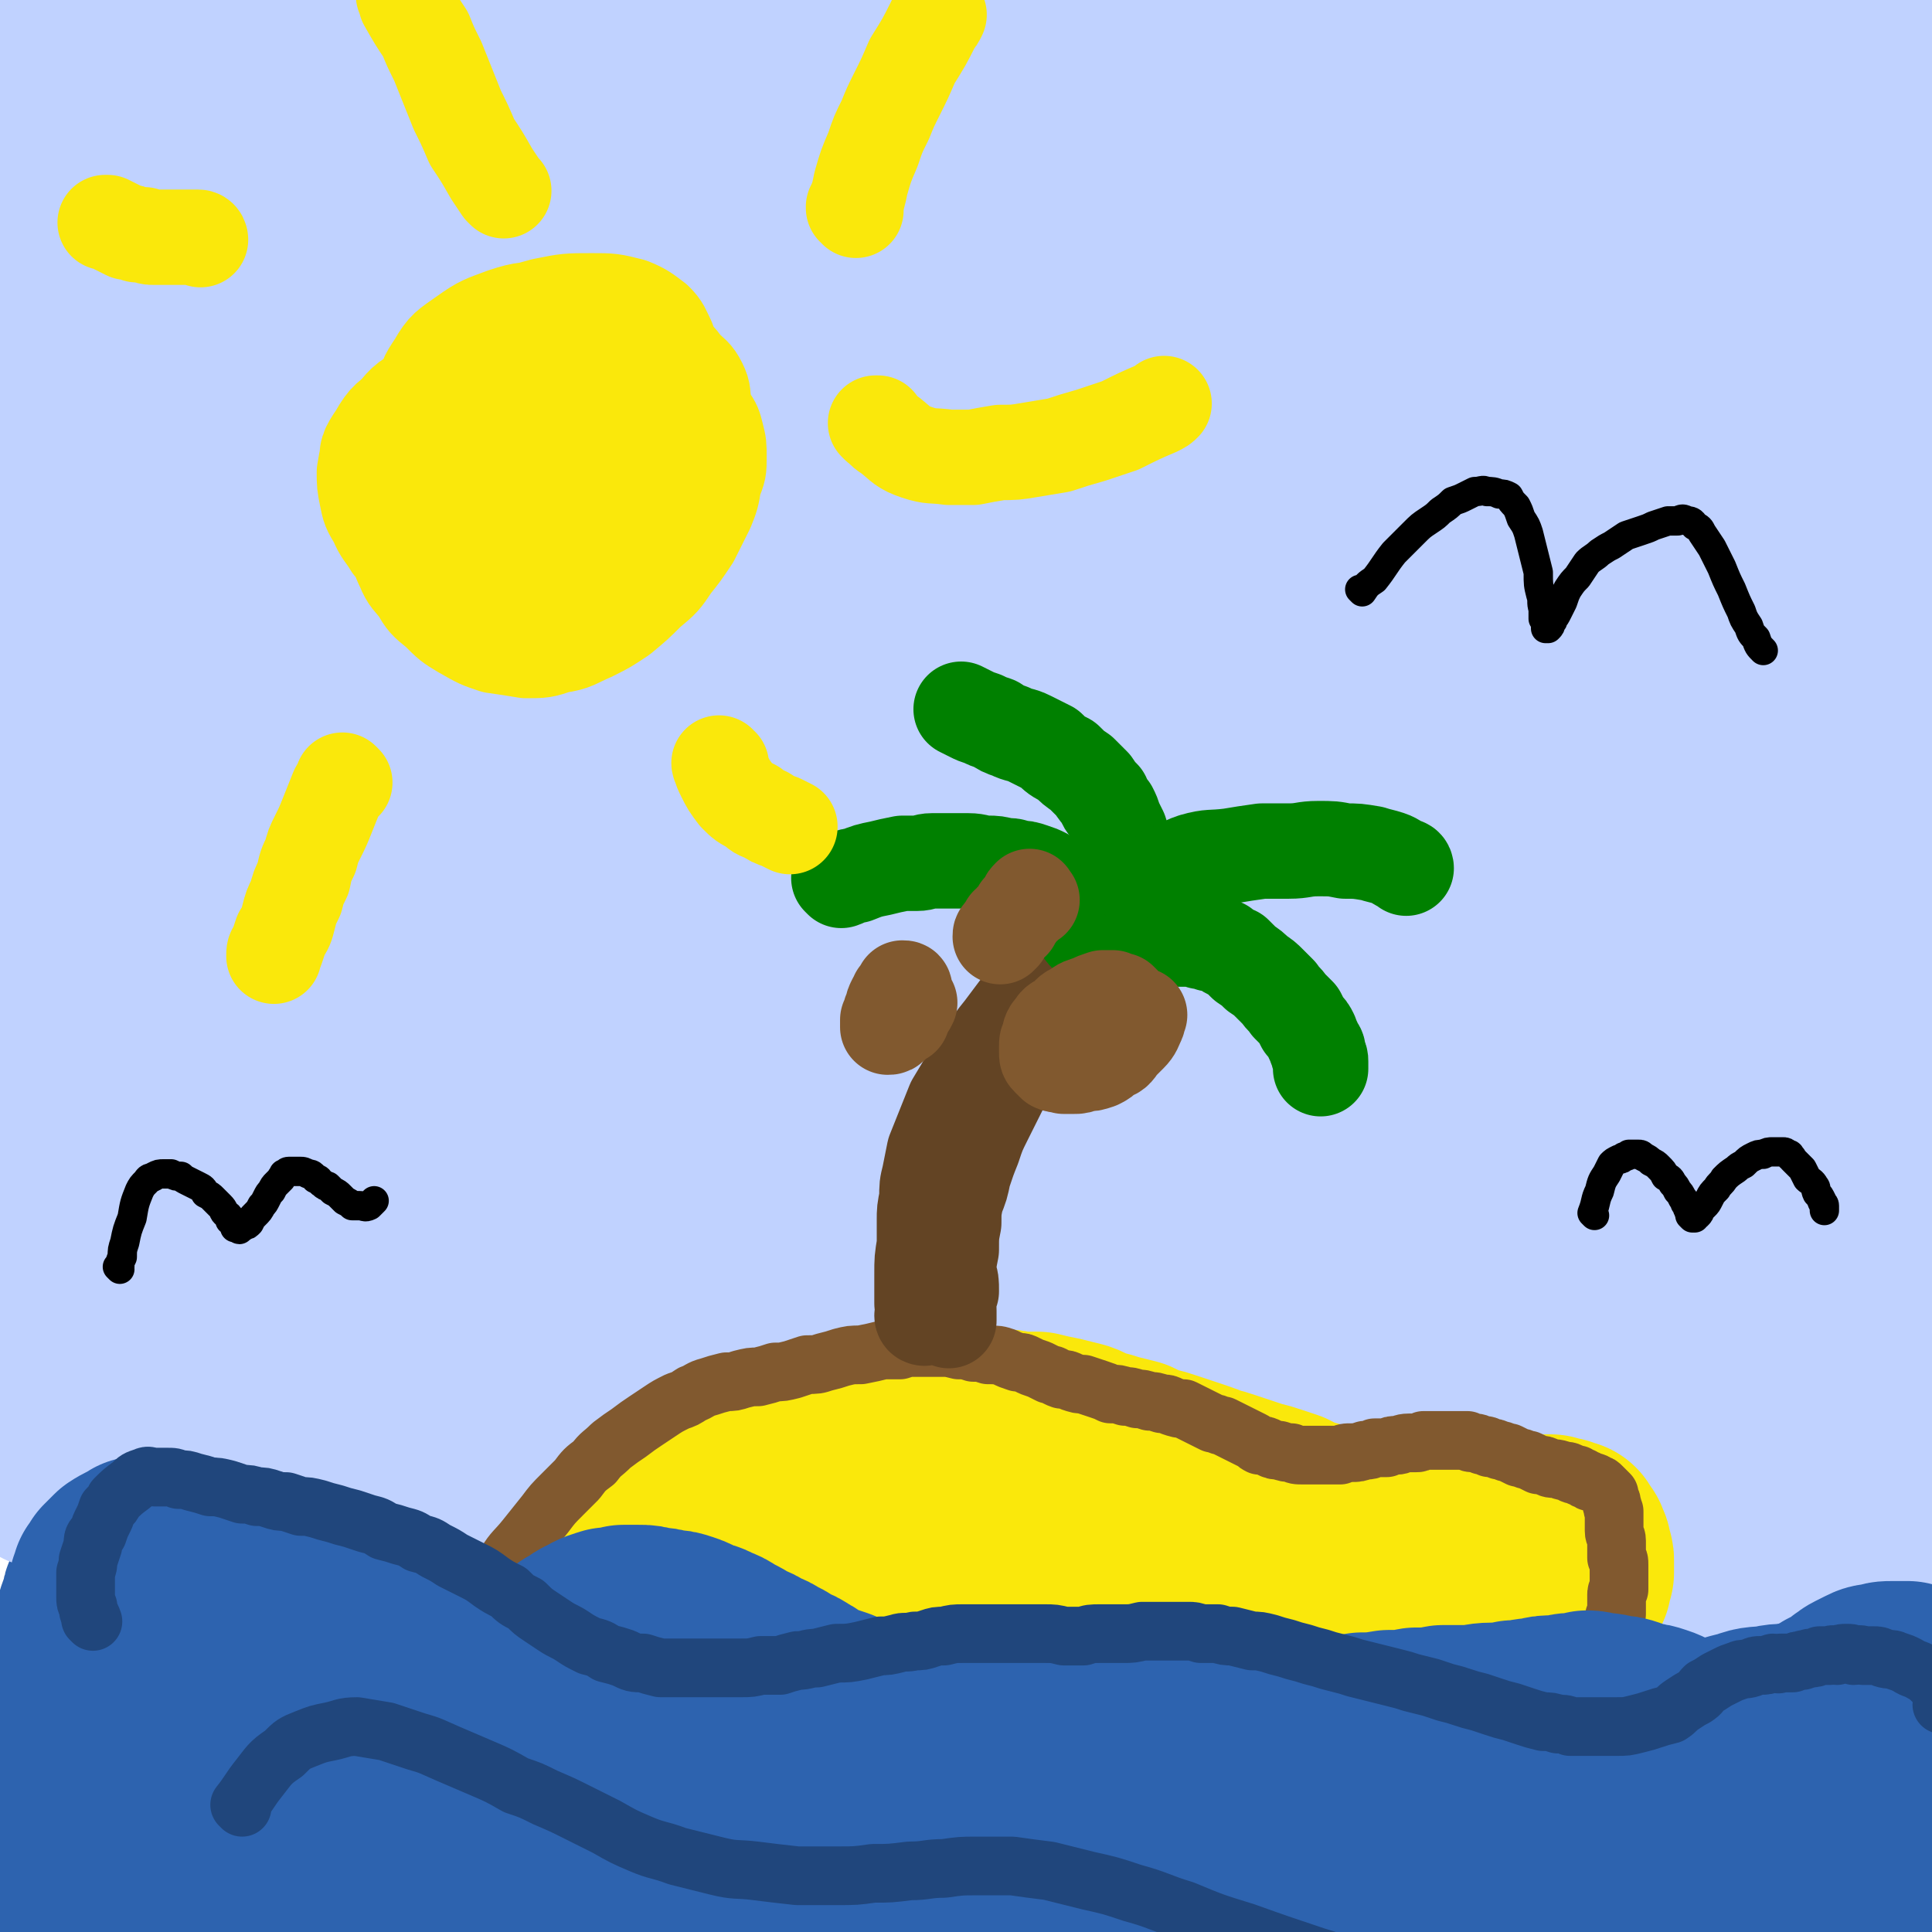
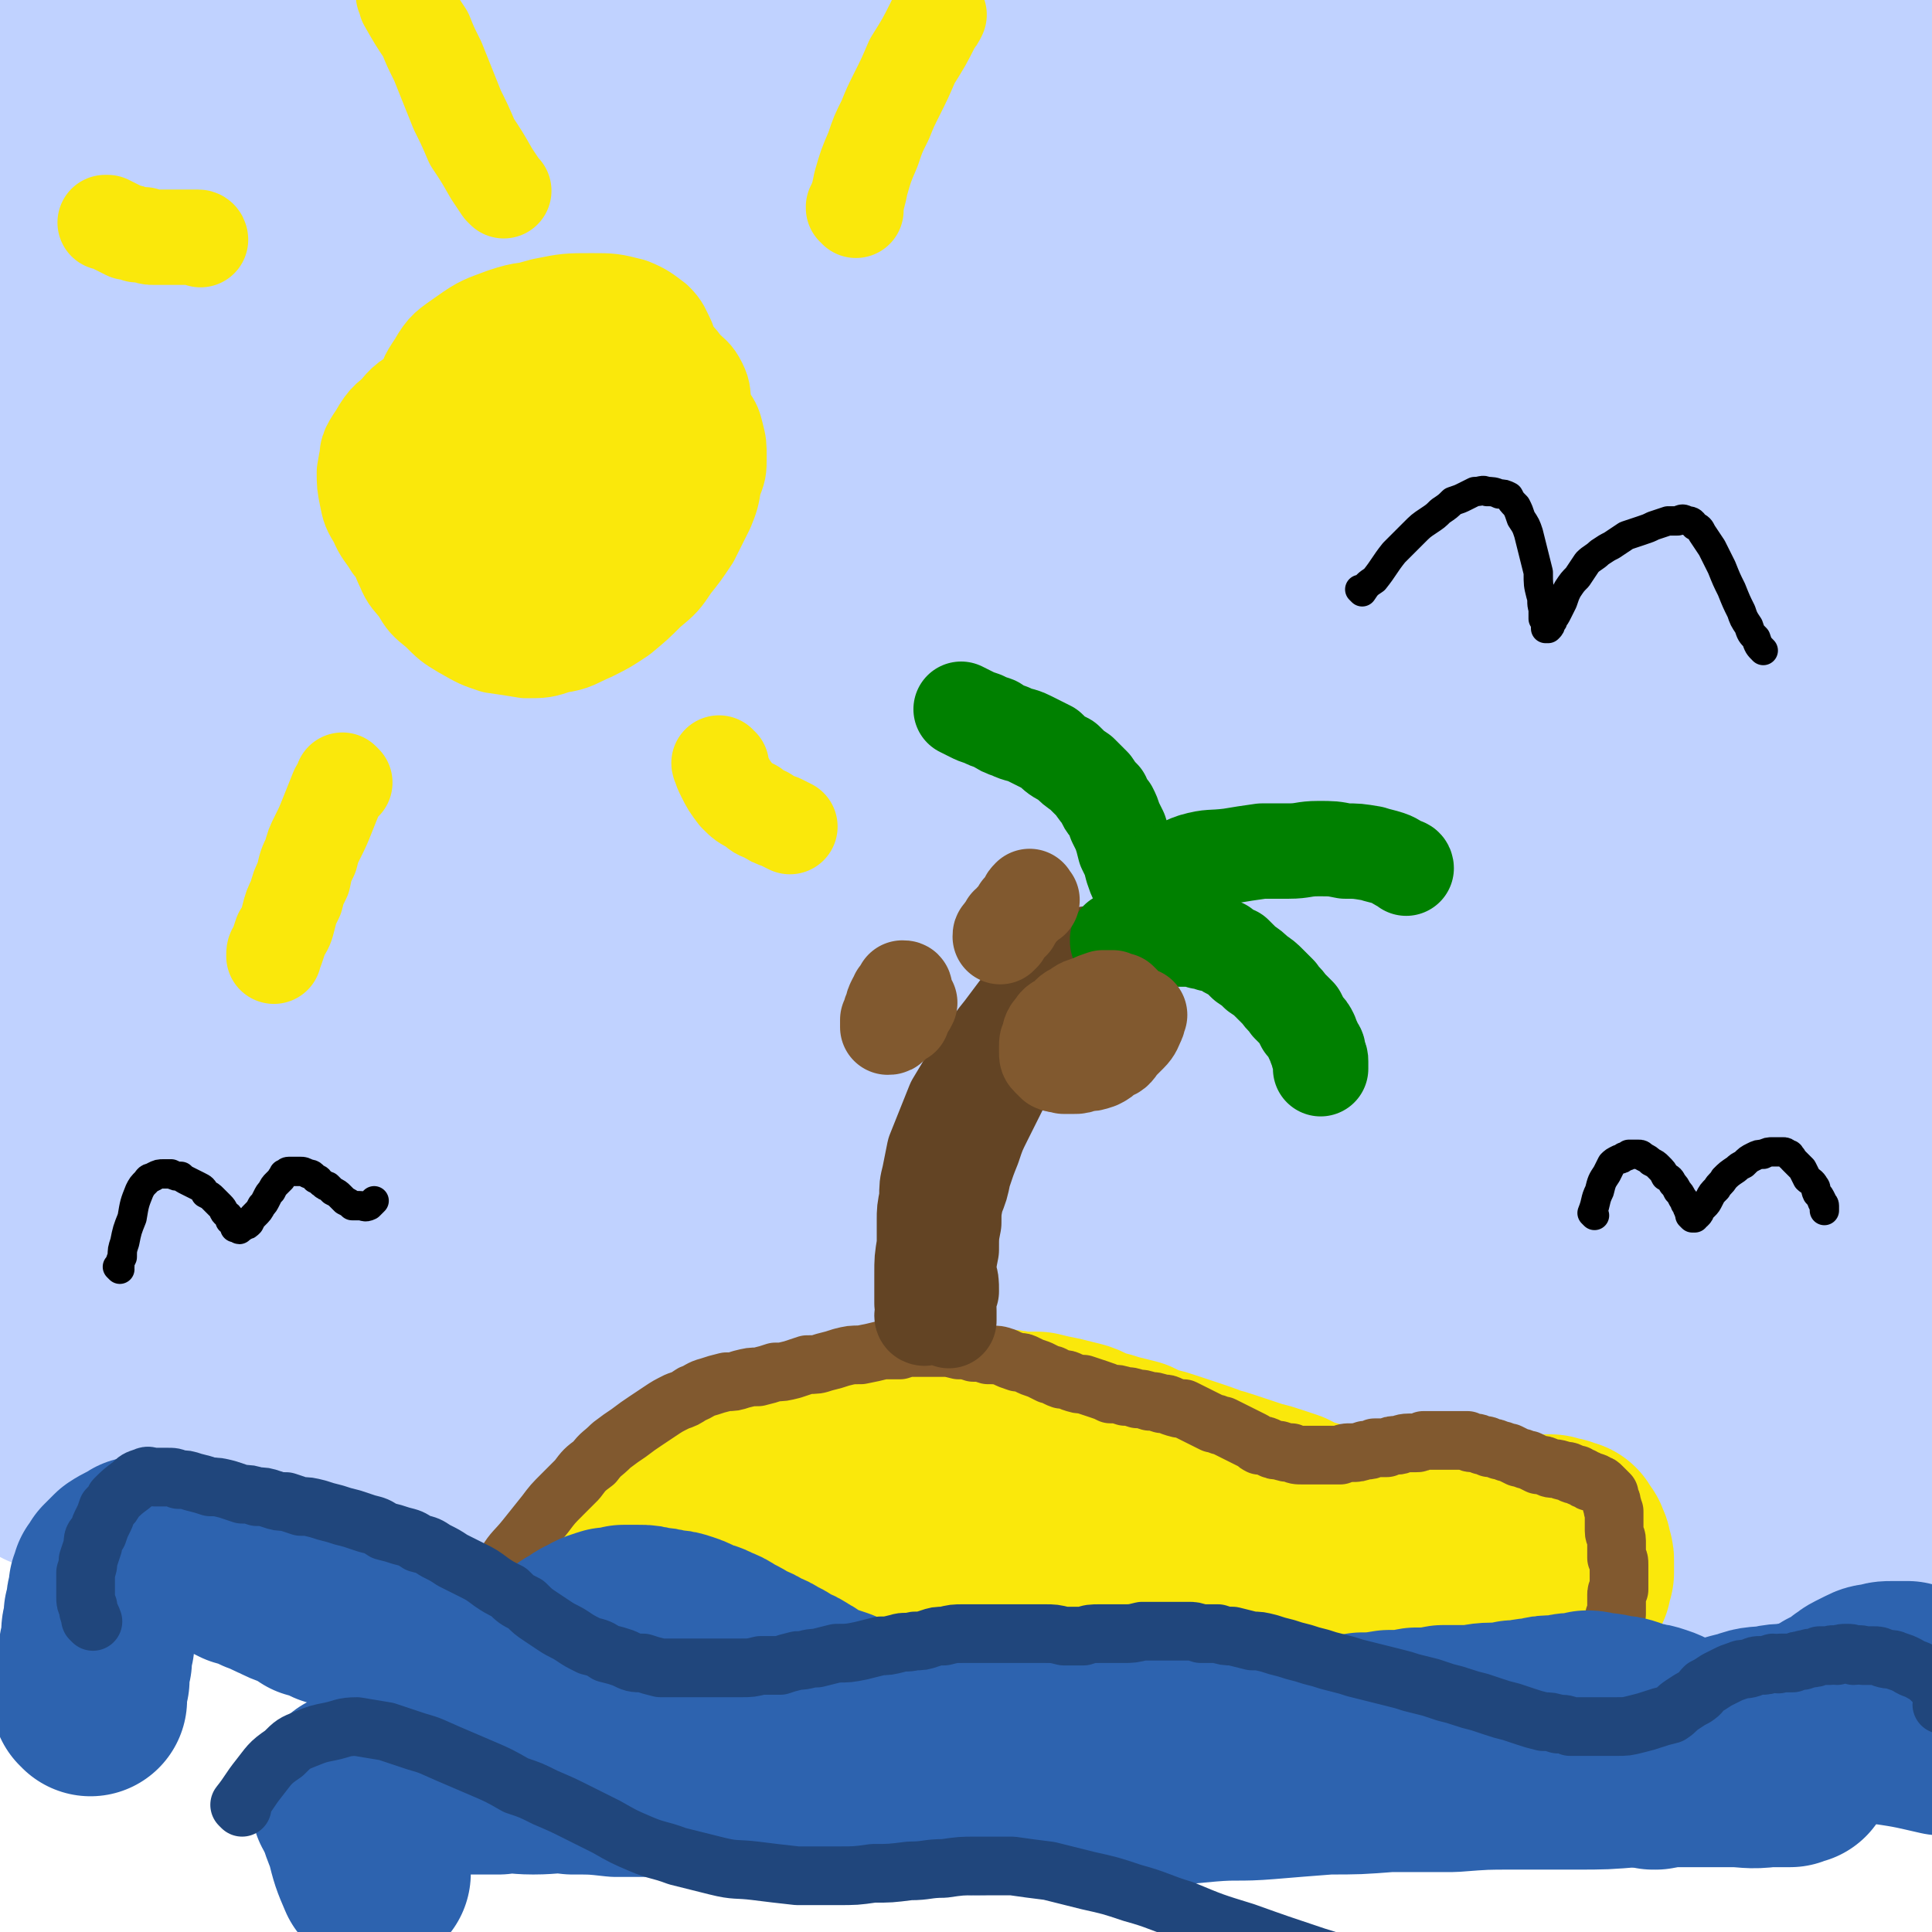
<svg xmlns="http://www.w3.org/2000/svg" viewBox="0 0 790 790" version="1.1">
  <g fill="none" stroke="#2D63AF" stroke-width="79" stroke-linecap="round" stroke-linejoin="round">
-     <path d="M33,681c0,0 -1,0 -1,-1 0,0 0,1 1,1 0,0 0,0 0,0 0,0 -1,0 -1,-1 0,0 0,1 1,1 0,0 0,0 0,0 0,0 -1,0 -1,-1 1,0 2,1 4,0 3,0 3,0 5,0 3,0 3,-1 6,-1 4,-1 4,-1 9,-1 3,-1 3,-1 7,-1 3,0 3,0 7,-1 4,0 4,0 8,-1 5,0 5,0 9,0 5,0 5,-1 10,-1 4,0 4,0 8,0 4,0 4,0 9,0 4,0 4,0 8,0 4,0 4,0 8,1 4,0 4,0 9,0 4,0 4,0 9,1 4,0 4,0 7,1 4,0 4,0 8,1 3,0 3,0 7,1 3,0 3,0 7,1 4,0 4,0 8,1 5,0 5,0 9,1 5,1 5,1 9,1 5,1 5,1 10,2 4,0 4,0 9,1 4,1 4,1 9,2 5,1 5,1 9,2 5,1 5,1 10,2 5,0 5,1 9,1 5,1 5,1 10,2 5,0 5,0 11,1 5,1 5,1 11,1 6,1 6,1 12,2 6,0 6,1 12,1 5,1 5,0 11,1 6,0 6,0 12,0 6,0 6,1 12,1 6,0 6,0 12,0 5,1 5,1 10,1 6,1 6,1 11,1 6,0 6,0 12,1 5,0 5,1 11,1 6,1 6,1 11,2 6,1 6,1 11,1 5,1 5,1 10,2 5,1 5,0 10,1 5,1 5,1 10,2 5,1 5,1 10,2 5,1 5,1 10,2 4,1 4,1 9,2 5,1 5,1 11,2 6,1 6,1 12,1 6,0 6,0 12,1 6,0 6,0 12,0 6,-1 6,-1 11,-1 6,-1 6,0 12,-1 6,-1 6,-1 12,-2 5,0 5,0 11,-1 5,-1 5,-1 10,-2 5,-1 5,-1 11,-2 5,-1 5,-1 10,-2 5,-1 5,-1 10,-2 5,-1 5,-1 9,-3 5,-1 5,-1 10,-3 5,-2 5,-2 9,-4 5,-2 5,-2 10,-4 5,-1 5,-1 10,-3 4,-1 4,-1 8,-2 3,-1 3,-1 7,-2 4,-1 4,-1 7,-1 4,-1 4,-1 8,-1 3,-1 3,-1 7,-1 3,0 3,0 7,0 3,0 3,0 7,1 3,0 3,0 6,0 2,1 2,1 4,2 1,0 1,0 3,0 1,1 1,1 2,1 2,1 2,1 4,1 1,1 1,1 3,2 2,1 2,1 4,2 2,0 2,0 3,1 2,1 2,1 3,2 2,1 2,1 3,1 1,1 1,1 2,2 1,0 1,0 3,1 1,1 1,1 2,1 1,1 1,1 3,2 1,0 1,0 2,1 1,0 1,0 2,1 1,0 1,0 2,1 1,0 1,0 2,1 0,0 0,1 1,1 1,0 1,0 2,1 0,0 0,0 1,0 1,1 1,1 2,1 0,0 0,0 1,0 1,0 1,0 2,0 0,1 0,1 1,1 0,0 0,0 1,0 0,0 0,0 0,0 0,0 1,0 1,-1 0,0 -1,0 -1,0 0,0 0,0 -1,0 0,-1 0,-1 -1,-1 -1,-1 -1,-1 -1,-1 -1,-1 -1,-1 -2,-2 -1,-1 -1,-1 -3,-2 -1,-1 -1,-1 -3,-2 -2,-2 -2,-2 -4,-3 -3,-2 -3,-2 -7,-4 -8,-2 -8,-3 -16,-4 -11,-3 -11,-2 -22,-3 -11,-1 -11,-1 -21,-1 -12,1 -12,1 -23,2 -12,1 -12,1 -24,2 -12,1 -12,1 -24,3 -11,1 -11,1 -23,2 -11,1 -11,1 -22,3 -12,1 -12,1 -23,2 -13,2 -13,2 -25,4 -14,2 -14,2 -27,4 -14,1 -14,1 -27,3 -15,2 -15,2 -29,3 -14,2 -14,2 -28,3 -14,1 -14,1 -28,3 -11,0 -11,1 -23,1 -11,1 -11,1 -22,1 -11,0 -11,0 -21,0 -10,0 -10,0 -20,-1 -10,0 -10,0 -19,-1 -9,-1 -9,-1 -18,-2 -9,-1 -9,-2 -18,-3 -8,-1 -8,-1 -17,-2 -8,-2 -8,-2 -17,-3 -7,-1 -7,-1 -15,-2 -7,0 -7,0 -14,-1 -7,0 -7,0 -14,-1 -6,0 -6,0 -13,0 -6,-1 -6,0 -12,-1 -5,0 -5,0 -11,0 -6,0 -6,0 -12,0 -5,1 -5,1 -11,1 -6,0 -6,0 -12,0 -6,0 -6,0 -12,0 -6,1 -6,1 -12,1 -6,0 -6,-1 -11,-1 -5,0 -5,0 -9,0 -3,0 -3,0 -5,0 -3,0 -3,0 -5,0 -2,0 -2,0 -5,0 -2,0 -2,0 -4,0 -2,0 -2,0 -3,0 -2,0 -2,0 -3,0 -2,0 -2,0 -3,0 -1,0 -1,0 -2,0 -1,0 -1,0 -2,0 -1,0 -1,0 -2,0 0,0 0,0 -1,0 0,0 0,0 -1,0 0,0 0,0 0,0 -1,0 -1,0 -1,0 0,0 0,0 -1,0 0,0 0,0 0,0 0,0 1,0 1,-1 1,0 1,0 1,0 1,0 1,0 2,0 1,0 1,0 2,-1 1,0 1,0 2,0 1,0 1,0 2,-1 1,0 1,0 2,0 1,0 1,0 3,0 4,-1 4,-1 7,-1 7,0 7,0 14,0 9,0 9,0 18,0 10,0 10,0 21,0 12,0 12,0 24,1 12,0 12,0 24,1 12,1 12,1 23,2 11,1 11,1 22,2 10,1 10,1 20,2 10,2 10,2 19,3 10,1 10,1 20,2 9,1 9,1 19,2 10,1 10,1 20,1 11,0 11,1 21,0 11,0 11,0 22,-1 12,0 12,0 23,-2 12,-1 12,-1 23,-4 11,-2 11,-2 22,-4 11,-3 11,-3 21,-5 9,-2 9,-2 19,-4 8,-1 8,-1 15,-1 8,-1 8,-1 15,0 6,0 6,0 12,1 7,0 7,1 13,1 6,1 6,1 12,2 6,1 6,1 13,2 8,2 8,2 15,4 9,2 9,2 17,4 8,2 8,2 16,4 8,2 8,2 15,5 7,2 7,2 14,4 6,2 7,2 13,3 7,2 7,2 13,4 7,1 7,1 14,3 6,1 6,2 12,3 5,1 6,1 11,2 4,1 4,1 9,3 3,0 3,1 7,1 2,1 2,1 5,2 3,0 3,0 6,1 3,0 3,0 6,0 4,1 4,1 7,1 4,0 4,0 8,0 3,0 3,0 6,0 2,0 2,0 5,0 2,0 2,0 3,0 2,0 2,0 3,0 2,0 2,0 3,0 2,0 2,0 4,1 2,0 2,0 4,0 1,0 1,0 3,0 2,0 2,0 3,0 1,0 1,0 3,0 0,0 0,0 1,0 0,0 0,0 1,0 0,0 0,0 1,0 0,0 0,0 1,0 0,0 0,0 0,0 0,0 1,0 1,0 0,0 0,0 0,-1 0,0 0,0 0,0 0,0 0,0 -1,0 0,0 0,0 -1,-1 -2,0 -2,0 -4,0 -6,0 -6,0 -12,0 -11,1 -11,1 -21,1 -11,1 -11,1 -22,1 -13,1 -13,1 -26,2 -15,0 -15,1 -31,1 -18,1 -18,0 -35,1 -21,0 -21,0 -41,0 -24,0 -24,0 -47,0 -26,1 -26,0 -52,1 -25,0 -25,0 -51,2 -24,1 -24,1 -48,3 -21,1 -21,2 -43,3 -19,1 -19,2 -38,3 -17,1 -17,1 -34,1 -16,0 -16,0 -32,0 -14,0 -14,0 -28,0 -12,-1 -12,-1 -24,-2 -10,0 -10,0 -20,-1 -9,-1 -9,-1 -18,-2 -7,-2 -7,-2 -14,-3 -6,-1 -6,-1 -12,-2 -5,-2 -5,-2 -10,-3 -5,-1 -5,-1 -10,-2 -5,-1 -5,-1 -10,-2 -4,-1 -4,-1 -8,-1 -2,0 -2,0 -5,0 -1,0 -1,0 -2,0 -2,0 -2,0 -3,0 -2,0 -2,0 -3,1 -1,0 -1,-1 -3,0 0,0 0,1 -1,1 -1,1 -1,1 -1,1 -1,1 -1,1 -2,2 0,1 0,1 -1,2 0,0 -1,0 -1,1 -1,1 0,1 -1,2 -1,0 -1,0 -1,1 -1,1 -1,1 -1,1 -1,1 -1,1 -2,2 0,0 0,0 -1,1 -1,1 -1,1 -1,2 -1,0 -1,0 -2,1 0,1 0,1 -1,2 0,0 0,0 0,1 0,1 0,1 -1,1 0,0 0,0 0,1 0,0 0,0 0,0 0,-1 0,-1 0,-1 1,0 1,0 1,-1 1,0 1,0 2,-1 1,-1 1,-1 2,-1 1,-1 1,-1 3,-1 2,-1 1,-1 3,-2 2,-1 2,-1 4,-1 1,-1 1,-1 3,-2 3,-1 3,-1 6,-2 3,0 3,0 6,0 3,0 3,1 7,2 8,1 8,1 16,2 12,2 12,2 24,4 14,2 14,2 28,4 16,2 16,2 31,3 16,1 16,1 32,1 16,1 16,1 32,1 17,1 17,1 33,1 16,0 16,0 32,0 17,0 17,0 33,0 16,0 16,0 32,-1 16,0 16,0 32,0 16,-1 16,-1 33,-3 16,-1 16,-1 33,-3 17,-1 17,-1 34,-3 17,-2 17,-2 34,-4 15,-1 15,-1 31,-2 15,-1 15,0 29,-1 15,0 15,0 29,0 14,0 14,0 27,1 13,0 13,0 26,0 12,1 12,1 25,1 10,1 10,1 20,1 7,1 7,1 13,1 5,1 5,1 11,1 5,1 5,1 10,2 6,1 6,1 12,2 5,0 5,1 9,1 4,1 4,1 7,1 3,1 3,1 6,2 3,0 3,0 6,1 2,0 2,0 4,1 1,0 1,0 2,0 1,1 1,1 1,1 1,0 0,1 0,1 0,0 0,0 0,1 0,0 0,0 0,0 0,0 0,0 0,0 0,0 1,1 0,1 0,0 0,0 0,0 -2,0 -2,0 -3,0 -3,0 -3,0 -5,0 -3,0 -3,0 -5,0 -3,-1 -3,-1 -5,-1 -2,0 -2,0 -5,-1 -2,0 -2,0 -5,-1 -4,0 -4,0 -7,0 -9,-1 -9,-1 -18,-1 -13,-1 -13,-1 -26,-1 -15,0 -15,0 -30,0 -16,0 -16,0 -32,0 -17,0 -17,0 -35,-1 -18,0 -18,0 -35,0 -18,-1 -18,0 -37,-1 -17,0 -17,0 -35,-1 -17,-1 -17,-1 -34,-2 -18,-1 -18,-1 -36,-2 -17,-2 -17,-2 -34,-3 -15,-2 -15,-1 -31,-3 -15,-2 -15,-2 -30,-3 -15,-2 -15,-2 -29,-3 -14,-1 -14,-1 -29,-2 -12,0 -12,0 -25,0 -11,1 -11,1 -22,1 -11,1 -11,1 -22,2 -11,0 -11,0 -21,1 -11,0 -11,0 -22,1 -10,1 -10,1 -21,2 -10,1 -10,1 -19,2 -11,1 -11,1 -21,3 -10,1 -10,1 -20,3 -10,1 -10,1 -19,3 -5,1 -5,1 -11,2 -2,0 -2,0 -5,1 -3,0 -3,0 -6,1 -2,0 -2,0 -5,0 -2,1 -2,1 -4,1 -1,0 -2,0 -3,-1 -2,0 -1,-1 -3,-1 -1,-1 -1,-1 -2,-3 -1,-1 -1,-1 -2,-2 -1,-2 -1,-2 -2,-3 -1,-2 -1,-2 -2,-4 -1,-1 0,-1 -1,-3 -1,-2 -1,-2 -1,-4 -1,-2 -1,-2 -1,-4 -1,-3 -1,-3 -1,-5 -1,-3 0,-3 -1,-6 0,-3 0,-3 0,-6 0,-3 0,-3 1,-6 0,-3 0,-3 0,-7 0,-3 0,-3 1,-6 0,-4 0,-4 1,-7 0,-3 0,-3 1,-7 1,-3 1,-3 1,-6 1,-3 1,-3 2,-6 1,-2 1,-2 2,-5 0,-2 0,-2 1,-4 1,-2 1,-2 2,-4 0,-1 0,-1 1,-3 1,-1 1,-1 1,-2 1,-1 1,-1 2,-1 1,-1 1,-1 1,-1 1,-1 1,-1 2,-1 1,0 1,1 2,1 1,0 1,0 2,1 1,1 0,1 1,2 1,1 1,1 1,2 1,2 1,2 1,3 1,2 1,2 1,5 1,2 1,2 1,5 0,4 0,4 1,8 0,4 0,4 0,7 1,4 1,4 1,9 0,4 0,4 0,9 0,5 0,5 0,11 0,5 0,5 0,10 -1,5 -1,5 -1,10 0,5 0,5 0,9 -1,5 -1,5 -1,9 -1,4 -1,4 -1,7 -1,3 0,3 -1,6 0,2 0,2 -1,4 0,2 0,2 0,3 -1,2 -1,2 -2,3 0,0 0,0 -1,1 0,0 -1,0 -1,0 -1,-1 -1,-1 -2,-2 0,-1 0,-1 -1,-3 -1,-2 -1,-2 -2,-4 -1,-2 -1,-3 -1,-5 -1,-4 -1,-4 -2,-7 -1,-4 -1,-4 -2,-8 0,-4 0,-4 -1,-8 0,-5 0,-5 -1,-10 0,-5 0,-5 -1,-10 0,-5 0,-5 0,-10 0,-5 0,-5 0,-10 0,-5 0,-5 0,-9 0,-5 0,-5 0,-9 0,-4 0,-4 0,-8 1,-4 1,-4 1,-8 0,-3 0,-3 1,-7 0,-3 0,-3 1,-6 0,-3 0,-3 0,-6 1,-3 1,-3 1,-5 1,-3 1,-3 2,-5 0,-2 0,-2 1,-4 1,-2 1,-2 2,-4 0,-2 0,-2 1,-4 1,-1 1,-1 2,-3 1,-1 0,-1 1,-3 2,-2 2,-2 3,-4 2,-2 2,-2 5,-4 1,-1 1,-1 3,-2 2,0 2,0 4,0 2,0 2,0 4,0 3,0 3,0 6,0 4,1 4,1 8,2 4,0 4,1 9,1 5,1 5,1 9,1 5,0 5,1 10,1 5,0 5,0 10,1 6,0 6,0 11,1 5,0 5,0 10,0 5,0 5,0 11,1 4,0 4,0 9,1 5,0 5,0 10,0 4,1 4,1 9,1 5,1 5,1 10,1 6,1 6,1 11,2 5,0 5,0 10,1 5,1 5,1 9,2 5,1 5,1 9,2 5,1 5,2 9,3 4,1 5,1 9,2 5,2 5,2 9,4 5,2 5,2 9,3 5,2 5,2 9,4 4,2 4,2 8,3 4,2 4,2 7,4 4,1 4,1 8,3 4,1 4,1 8,3 4,2 4,2 8,3 3,2 3,2 6,3 3,2 4,2 7,3 4,1 4,1 8,2 4,1 4,1 8,2 4,0 4,0 9,1 5,0 5,1 9,1 5,0 5,0 9,0 5,0 5,-1 9,-1 5,0 5,0 9,-1 5,0 5,0 9,-1 5,-1 5,-1 10,-2 5,-1 5,0 10,-1 5,-1 5,-1 10,-2 4,-1 4,-2 8,-3 5,-1 5,-1 9,-2 4,-2 4,-2 9,-3 4,-2 4,-2 9,-3 4,-2 5,-2 9,-3 5,-2 5,-2 9,-3 5,-2 5,-2 9,-3 4,-2 4,-2 8,-4 5,-1 5,-1 9,-3 4,-1 4,-2 8,-3 4,-1 4,-1 9,-2 4,-2 4,-2 8,-3 4,-1 4,-1 8,-1 4,-1 4,-1 8,-1 4,-1 4,-1 8,-1 4,-1 4,-1 8,-1 3,0 3,0 7,0 4,0 4,0 7,0 5,0 5,0 9,1 4,0 4,0 8,0 4,0 4,0 8,1 4,0 4,0 8,0 5,1 5,1 9,1 4,0 4,0 8,0 4,0 4,0 8,0 3,0 3,0 7,1 4,0 4,0 7,0 4,0 4,0 7,1 3,0 3,0 7,1 3,0 3,0 6,1 4,0 4,0 7,0 4,1 4,1 7,1 4,1 4,1 7,1 4,1 4,1 7,2 3,0 3,1 6,1 4,1 4,1 7,2 4,1 4,1 7,1 4,1 4,1 7,2 3,0 3,0 6,1 2,0 2,0 4,1 2,0 2,0 3,1 3,0 3,1 5,2 2,0 2,0 4,2 2,1 2,1 4,2 2,1 2,1 4,3 2,1 2,1 4,2 1,2 1,2 3,3 2,2 1,2 3,3 2,2 2,2 3,4 2,1 2,1 3,3 2,2 2,2 3,3 2,2 2,2 3,4 1,2 1,2 2,3 2,2 2,2 3,4 2,1 2,1 3,3 2,2 2,2 4,4 1,1 1,1 3,3 2,1 2,1 3,2 1,1 1,1 2,2 1,1 1,1 1,2 1,1 0,1 0,2 0,0 0,0 0,1 0,1 0,1 0,1 0,1 0,1 0,2 0,1 0,1 0,1 0,1 0,1 0,2 0,0 0,0 0,1 0,0 0,0 0,0 0,1 0,1 0,1 0,1 0,1 0,1 0,1 0,1 0,1 0,1 0,1 0,2 0,0 0,0 0,1 0,1 0,1 0,2 0,1 0,1 0,2 0,0 0,0 0,1 0,1 0,1 0,2 0,1 0,1 0,2 0,1 0,1 0,2 0,1 0,1 0,2 0,1 0,1 0,3 0,1 0,1 0,2 0,1 0,1 0,2 0,1 0,1 0,2 0,1 0,1 0,2 0,2 0,2 0,3 0,1 0,1 0,2 0,0 0,0 0,1 0,1 0,1 0,1 0,1 0,1 0,2 0,1 0,1 0,2 0,0 0,0 0,0 " />
-   </g>
+     </g>
  <g fill="none" stroke="#C0D2FF" stroke-width="79" stroke-linecap="round" stroke-linejoin="round">
    <path d="M20,602c0,0 -1,-1 -1,-1 0,0 0,1 0,1 0,0 0,0 0,0 2,-2 2,-2 4,-4 1,-3 1,-3 2,-5 1,-3 1,-3 1,-6 1,-3 1,-3 1,-6 0,-3 0,-3 0,-7 0,-4 0,-4 0,-7 0,-5 0,-5 -1,-9 0,-5 0,-5 0,-10 0,-5 0,-5 0,-11 0,-6 0,-6 -1,-11 0,-7 0,-7 0,-13 -1,-7 -1,-7 -1,-14 0,-7 0,-7 0,-15 -1,-7 0,-7 -1,-15 0,-7 0,-7 0,-15 0,-7 0,-7 0,-14 0,-8 0,-8 0,-16 0,-8 0,-8 1,-16 0,-9 0,-9 0,-17 0,-10 0,-10 0,-19 0,-10 0,-10 0,-20 0,-10 0,-10 0,-20 0,-11 0,-11 0,-23 0,-11 0,-11 0,-22 0,-11 0,-11 0,-23 0,-11 0,-11 1,-23 0,-11 0,-11 0,-23 0,-12 0,-12 0,-24 1,-12 1,-12 1,-23 0,-12 0,-12 1,-24 0,-12 0,-12 1,-24 0,-12 0,-12 0,-24 1,-11 1,-11 1,-22 1,-11 0,-11 1,-21 0,-10 0,-10 1,-19 0,-8 0,-8 0,-17 1,-7 1,-7 1,-14 0,-6 0,-6 1,-12 0,-4 0,-4 1,-9 0,-3 0,-3 0,-6 1,-3 1,-3 1,-5 1,-2 1,-2 1,-4 1,0 0,-1 1,-1 0,0 1,0 1,1 1,1 1,1 1,2 1,3 1,3 2,5 1,5 1,5 2,9 1,8 1,8 2,15 3,17 3,17 6,35 4,27 4,27 7,54 3,24 3,24 6,47 3,21 3,21 5,42 2,22 2,22 5,43 2,21 2,21 4,43 2,19 2,19 3,38 2,17 2,17 3,34 1,16 1,16 3,32 1,14 1,14 1,28 1,12 1,12 1,24 1,11 1,11 1,21 0,9 0,9 0,18 0,7 0,7 0,14 1,6 1,6 1,12 0,4 0,4 0,8 0,3 0,3 0,6 0,3 0,3 0,6 0,2 0,2 0,5 0,2 0,2 0,4 0,3 0,3 0,5 0,3 0,3 0,6 -1,4 -1,4 -1,8 0,6 0,6 0,11 0,5 0,5 0,11 0,6 0,6 0,11 1,5 0,5 1,9 0,4 0,4 1,7 0,2 0,2 0,5 0,1 0,1 0,3 1,1 1,1 1,3 0,1 0,1 0,2 0,1 1,1 1,2 0,1 0,1 0,2 0,0 0,1 0,1 0,0 0,1 0,1 -1,-1 -1,-1 -1,-1 0,-1 0,-1 0,-2 -1,-2 -1,-2 -1,-4 -1,-3 -1,-3 -2,-7 -1,-7 -1,-7 -1,-13 -2,-11 -2,-11 -3,-21 -1,-15 -2,-15 -3,-30 -2,-18 -2,-18 -3,-36 -1,-20 -1,-20 -2,-40 -1,-21 -1,-21 -1,-43 -1,-22 -1,-22 -1,-44 -1,-23 -1,-23 0,-46 0,-23 0,-23 1,-46 1,-21 1,-21 2,-42 1,-19 1,-19 3,-39 1,-18 2,-18 3,-36 2,-16 2,-16 3,-33 2,-16 2,-16 4,-31 1,-14 1,-14 2,-28 2,-13 1,-13 2,-26 1,-12 2,-12 3,-24 1,-10 0,-10 1,-21 1,-9 1,-9 3,-19 1,-8 1,-8 2,-16 2,-5 1,-5 4,-11 1,-3 1,-4 3,-7 1,-1 2,-2 4,-2 1,-1 2,-1 3,0 3,1 3,1 5,3 2,2 3,2 5,5 3,7 3,7 5,14 5,13 4,14 7,27 4,21 4,21 7,42 4,25 3,26 6,51 4,28 4,28 7,55 4,28 4,28 8,56 4,28 4,28 9,55 5,26 5,26 10,52 4,23 4,23 9,46 5,21 5,21 9,42 4,20 4,20 8,39 4,17 3,17 7,34 2,14 2,14 5,28 2,11 2,11 5,22 1,7 1,7 3,14 1,5 1,5 2,9 1,3 1,3 2,5 0,1 0,1 1,2 0,0 0,1 0,1 0,-1 -1,-1 -1,-2 -1,-3 -1,-3 -2,-7 -1,-7 -1,-7 -3,-15 -3,-11 -3,-11 -6,-23 -5,-16 -5,-16 -9,-32 -5,-20 -5,-20 -10,-40 -5,-24 -6,-24 -11,-47 -5,-26 -5,-26 -10,-52 -5,-27 -5,-27 -9,-55 -4,-28 -4,-28 -8,-57 -3,-26 -2,-26 -5,-52 -1,-23 -1,-23 -2,-47 -2,-21 -1,-22 -2,-43 -1,-19 -1,-19 -2,-37 -1,-16 -1,-16 -3,-31 -1,-11 -1,-11 -3,-22 -1,-7 -1,-7 -2,-14 -1,-3 -1,-3 -2,-6 -1,-1 -2,-2 -2,-1 -1,1 -1,2 -1,4 0,5 0,5 0,10 -1,10 -1,10 -1,20 0,22 0,22 1,44 2,34 1,34 4,67 2,42 2,42 7,83 4,45 4,45 11,89 7,45 7,45 15,89 8,39 8,39 17,77 7,33 7,33 15,65 6,24 7,24 13,48 4,17 5,17 8,34 3,10 3,10 4,21 0,5 0,6 -1,10 -1,2 -3,3 -4,2 -3,-2 -3,-3 -5,-7 -5,-10 -5,-11 -8,-21 -6,-18 -7,-18 -12,-37 -7,-25 -7,-25 -13,-51 -7,-31 -7,-31 -13,-62 -6,-33 -6,-33 -11,-66 -4,-30 -3,-30 -6,-60 -2,-23 -2,-23 -4,-47 -1,-18 0,-18 -2,-36 -1,-13 -1,-13 -2,-26 -2,-10 -1,-10 -3,-19 -1,-6 -1,-6 -3,-12 -1,-4 -1,-5 -3,-8 -1,-2 -2,-2 -3,-4 -1,0 -2,0 -3,0 -1,0 -1,1 -1,2 0,3 0,3 0,6 0,5 0,5 1,11 1,8 1,8 3,17 2,12 2,12 5,24 4,15 4,15 8,30 5,15 4,15 10,29 5,14 5,14 12,27 6,12 6,12 13,23 5,9 6,9 12,17 6,6 6,7 12,12 5,5 5,5 11,9 4,2 4,1 8,3 3,1 3,1 6,1 1,1 1,0 2,0 0,0 -1,0 -1,0 -3,-1 -3,0 -5,0 -5,0 -5,0 -10,0 -7,1 -7,1 -14,3 -8,2 -8,2 -16,5 -8,4 -9,4 -16,8 -9,6 -9,6 -17,12 -8,7 -8,8 -14,16 -7,8 -7,8 -13,17 -6,9 -6,9 -12,19 -4,8 -4,8 -9,17 -3,8 -3,8 -7,16 -2,6 -2,6 -5,13 -2,5 -2,5 -4,11 -1,5 -1,5 -2,10 -1,5 -1,5 -1,10 0,4 0,4 1,9 1,5 1,5 2,9 2,5 2,5 5,9 3,5 3,5 6,9 5,5 5,5 11,9 6,6 6,6 14,11 9,6 9,6 18,11 11,6 11,6 22,12 12,6 12,6 25,12 13,6 13,6 26,11 15,5 15,5 31,9 16,5 16,5 32,8 17,3 17,3 35,5 16,2 16,1 33,1 14,0 15,0 29,-1 13,-1 13,-1 26,-3 10,-2 10,-2 20,-5 8,-2 8,-2 16,-5 5,-2 5,-2 10,-6 2,-1 3,-2 4,-4 0,-3 0,-3 -2,-6 -2,-3 -3,-3 -6,-6 -6,-5 -6,-5 -13,-8 -12,-6 -13,-6 -26,-11 -15,-6 -15,-6 -30,-12 -19,-7 -19,-7 -38,-13 -20,-7 -20,-7 -41,-13 -22,-7 -22,-7 -44,-13 -21,-5 -21,-6 -43,-10 -19,-4 -19,-4 -38,-6 -16,-2 -17,-2 -33,-2 -12,-1 -12,-1 -25,0 -9,1 -9,1 -18,2 -5,1 -5,1 -11,2 -2,1 -3,1 -5,3 0,0 0,1 1,1 3,2 3,2 6,3 9,2 9,2 17,4 16,4 16,5 32,9 21,5 21,5 43,10 26,6 26,7 53,12 29,5 29,5 58,10 30,4 30,5 60,8 29,3 29,4 59,5 27,2 27,1 54,1 24,0 24,0 49,-1 21,-1 21,-1 41,-3 17,-2 17,-2 33,-5 12,-3 12,-3 23,-7 7,-3 7,-3 13,-7 3,-3 4,-4 5,-8 0,-5 -1,-6 -4,-9 -6,-6 -7,-6 -15,-10 -14,-5 -14,-5 -28,-8 -19,-5 -19,-4 -38,-7 -22,-3 -22,-3 -43,-5 -22,-1 -22,-1 -44,-1 -21,0 -21,1 -42,3 -18,2 -18,2 -37,4 -15,3 -15,2 -30,5 -13,3 -13,3 -26,7 -9,2 -9,2 -18,7 -6,2 -6,3 -10,7 -3,3 -3,3 -4,7 0,3 0,4 2,6 3,3 4,3 8,5 9,3 9,3 19,5 16,3 16,3 33,5 22,3 22,3 44,4 25,1 25,1 50,0 27,-1 27,-1 53,-2 27,-2 27,-2 53,-5 26,-2 26,-2 51,-6 24,-3 24,-3 48,-7 20,-3 20,-3 41,-7 11,-2 11,-2 22,-5 6,-2 6,-2 12,-3 6,-2 6,-2 11,-4 4,-2 4,-2 9,-4 3,-2 3,-2 6,-4 1,-1 2,-1 3,-2 0,0 -1,0 -1,0 -6,4 -6,4 -12,7 -15,9 -15,9 -30,17 -17,9 -17,9 -35,18 -19,10 -19,10 -38,19 -18,8 -18,8 -37,16 -17,7 -17,7 -34,14 -15,6 -15,6 -31,12 -11,4 -11,3 -22,7 -7,2 -7,2 -14,5 -3,1 -3,1 -6,3 -1,1 -1,2 0,2 2,1 2,1 5,1 7,-1 7,-1 13,-1 11,-2 11,-2 23,-3 15,-2 15,-2 30,-4 18,-2 18,-2 36,-5 20,-3 20,-3 40,-7 20,-3 20,-3 40,-7 13,-2 13,-2 27,-4 7,-2 7,-2 15,-4 7,-1 7,-1 15,-4 6,-3 6,-3 13,-6 4,-2 4,-3 8,-5 4,-3 4,-3 8,-6 3,-2 3,-2 5,-4 1,-2 2,-2 1,-3 0,-1 -1,-1 -2,-1 -2,0 -2,0 -5,1 -5,0 -5,1 -10,2 -13,2 -12,2 -25,4 -15,3 -15,3 -30,5 -13,1 -13,1 -26,2 -14,1 -14,1 -28,2 -13,1 -13,1 -25,2 -10,0 -10,0 -19,1 -6,1 -5,1 -11,1 -3,0 -3,0 -6,0 -1,0 -2,0 -1,0 0,-1 1,-1 3,-1 5,-1 5,-1 9,-1 8,0 8,0 16,-1 11,0 11,0 21,-1 13,0 13,0 26,0 13,0 13,0 27,0 10,1 10,0 20,1 6,0 6,0 12,0 7,1 7,0 13,0 6,1 6,1 12,0 4,0 4,0 8,0 3,-1 3,0 6,-1 2,0 2,0 4,-1 0,0 1,0 1,0 0,-1 -1,-1 -2,-1 -4,-2 -4,-2 -8,-3 -12,-3 -12,-2 -24,-6 -19,-5 -19,-5 -38,-12 -21,-7 -20,-7 -41,-15 -23,-8 -23,-8 -46,-16 -24,-8 -24,-8 -49,-16 -24,-8 -24,-8 -49,-15 -25,-8 -25,-8 -50,-15 -25,-8 -24,-8 -49,-15 -24,-6 -24,-6 -47,-12 -21,-6 -21,-6 -43,-11 -17,-3 -17,-3 -34,-5 -12,-2 -12,-2 -25,-2 -8,0 -8,0 -16,2 -5,1 -5,1 -9,4 -2,2 -3,2 -3,5 1,3 2,3 4,5 4,4 5,5 10,7 9,5 9,5 18,7 14,4 14,4 27,5 18,3 18,2 36,3 20,0 20,1 40,-1 19,-2 20,-1 37,-6 15,-5 16,-4 29,-13 10,-7 11,-8 17,-19 6,-10 6,-11 6,-22 -1,-13 -1,-14 -7,-26 -7,-14 -8,-14 -19,-25 -13,-14 -14,-14 -30,-25 -18,-13 -18,-13 -38,-23 -23,-13 -23,-12 -46,-23 -26,-12 -26,-12 -52,-23 -26,-11 -26,-11 -52,-20 -21,-7 -21,-7 -42,-11 -16,-3 -16,-3 -32,-2 -12,0 -12,0 -23,3 -9,3 -10,3 -17,9 -6,5 -7,6 -9,13 -2,11 -2,12 1,23 5,18 6,18 15,36 12,25 13,25 28,48 19,27 19,27 40,52 17,21 18,21 37,41 14,14 14,14 30,26 11,7 11,7 22,13 7,4 8,5 15,5 4,1 6,0 7,-3 3,-6 2,-8 0,-15 -3,-13 -4,-13 -10,-26 -8,-19 -8,-19 -19,-37 -12,-23 -13,-22 -26,-45 -16,-24 -16,-24 -32,-48 -16,-26 -16,-26 -33,-52 -16,-24 -16,-24 -32,-49 -13,-18 -13,-18 -25,-37 -7,-10 -7,-10 -14,-21 -3,-4 -3,-4 -6,-8 0,0 0,-1 0,0 0,1 0,1 1,3 5,10 5,10 10,20 10,19 10,19 21,37 17,27 17,27 36,53 20,28 20,28 43,55 22,25 22,25 45,48 18,18 18,18 36,35 13,12 13,11 27,22 9,7 9,7 18,13 5,3 5,3 11,5 2,1 3,2 5,0 1,-1 1,-3 1,-6 -3,-8 -3,-8 -7,-15 -9,-15 -9,-15 -18,-30 -13,-19 -14,-19 -27,-38 -16,-24 -16,-24 -33,-48 -18,-26 -19,-26 -37,-53 -18,-28 -19,-28 -37,-56 -16,-25 -16,-25 -31,-50 -10,-17 -10,-17 -20,-33 -6,-9 -6,-9 -12,-18 -3,-5 -3,-5 -7,-10 -2,-2 -2,-2 -5,-3 0,-1 -2,-1 -2,0 0,3 1,4 3,8 5,13 5,13 12,26 15,29 15,30 32,58 23,38 23,39 50,75 26,36 26,36 56,69 25,28 25,28 52,53 21,19 21,18 43,35 16,13 16,12 32,24 10,8 10,8 21,15 5,4 5,4 11,7 3,2 4,3 6,2 1,0 1,-1 1,-2 -1,-5 -2,-6 -5,-10 -7,-12 -7,-12 -15,-24 -12,-18 -12,-18 -25,-36 -18,-25 -18,-25 -36,-49 -22,-29 -22,-28 -43,-57 -22,-32 -22,-32 -44,-64 -21,-31 -21,-30 -41,-62 -17,-25 -16,-25 -32,-51 -11,-19 -11,-20 -21,-39 -8,-14 -8,-14 -15,-29 -6,-11 -5,-11 -11,-22 -5,-8 -4,-8 -9,-15 -3,-6 -3,-6 -7,-11 -2,-3 -3,-3 -5,-6 -2,-2 -2,-2 -3,-4 -1,-1 -1,-1 -2,-2 0,-1 0,-1 1,-2 1,0 2,0 3,1 4,3 5,3 8,6 8,7 8,7 15,14 14,15 14,15 27,30 21,26 21,26 42,51 28,35 28,35 57,69 34,39 33,39 68,76 34,37 34,37 69,72 28,28 29,28 58,56 22,20 22,19 44,39 14,13 15,12 29,25 9,8 9,8 18,16 4,4 4,4 8,7 1,1 3,1 2,1 0,-3 -1,-4 -4,-7 -6,-9 -6,-9 -13,-17 -12,-13 -12,-13 -25,-26 -16,-17 -16,-16 -33,-33 -21,-20 -21,-20 -41,-40 -23,-23 -23,-23 -45,-46 -24,-24 -24,-24 -47,-49 -21,-22 -21,-23 -42,-45 -17,-20 -17,-20 -35,-39 -15,-16 -15,-16 -31,-32 -15,-16 -16,-15 -31,-31 -16,-16 -17,-16 -32,-33 -16,-17 -16,-17 -32,-34 -14,-15 -14,-15 -29,-31 -10,-11 -10,-11 -21,-22 -5,-5 -5,-5 -10,-9 -1,-1 -2,-2 -3,-2 -1,0 0,1 1,2 4,4 4,4 7,8 9,9 8,10 17,19 14,16 14,16 28,31 21,21 20,21 41,41 26,25 26,25 53,50 31,28 31,28 62,56 32,28 32,28 64,55 29,25 29,25 59,48 24,19 24,18 48,35 20,13 20,13 41,25 15,9 15,9 31,17 11,6 11,6 23,11 8,3 8,3 16,4 6,1 6,1 11,0 3,-1 5,-2 5,-5 2,-5 1,-6 -1,-11 -4,-11 -4,-11 -10,-21 -10,-15 -11,-15 -22,-29 -16,-19 -16,-19 -32,-37 -20,-21 -20,-21 -41,-41 -24,-24 -24,-24 -50,-46 -26,-22 -26,-23 -54,-43 -26,-20 -26,-20 -54,-37 -25,-17 -25,-17 -51,-31 -23,-13 -23,-13 -47,-24 -20,-10 -20,-9 -41,-17 -18,-8 -18,-8 -36,-14 -17,-6 -17,-6 -33,-11 -12,-4 -12,-4 -24,-7 -7,-1 -7,-2 -15,-2 -3,-1 -4,-1 -7,0 -1,1 -2,2 -1,2 2,3 2,3 5,5 6,4 6,4 13,8 12,6 12,6 25,11 20,9 20,8 40,16 28,12 28,12 55,24 33,14 33,15 66,29 34,14 34,14 67,27 29,10 29,11 58,20 23,7 23,7 47,12 18,4 18,5 37,7 11,1 12,1 23,0 5,-1 7,0 10,-3 2,-2 2,-4 0,-7 -4,-6 -5,-6 -12,-11 -13,-8 -14,-8 -28,-14 -21,-10 -21,-10 -42,-19 -25,-10 -25,-10 -51,-20 -30,-11 -30,-11 -59,-23 -33,-13 -33,-13 -66,-28 -34,-15 -34,-15 -67,-31 -30,-13 -30,-14 -60,-26 -21,-9 -21,-9 -43,-16 -13,-4 -13,-4 -26,-6 -5,-1 -5,0 -11,0 -3,0 -3,0 -7,1 -2,1 -3,0 -5,2 -2,2 -3,4 -2,7 5,8 6,9 15,15 16,11 17,11 35,20 24,11 24,12 49,21 29,12 29,12 58,21 32,10 32,10 65,18 33,8 33,8 66,14 32,5 32,5 63,8 29,3 29,3 58,4 26,1 26,0 52,-1 21,0 21,-1 41,-3 18,-1 18,-1 35,-4 14,-2 14,-2 28,-6 10,-3 10,-3 19,-7 6,-3 7,-3 11,-8 3,-3 4,-4 4,-7 0,-4 -1,-5 -3,-9 -5,-5 -5,-6 -12,-10 -12,-8 -12,-8 -25,-14 -19,-8 -19,-8 -38,-14 -22,-8 -22,-8 -45,-12 -22,-5 -22,-5 -45,-7 -23,-2 -23,-2 -46,-2 -22,-1 -22,0 -45,0 -21,0 -21,0 -43,1 -18,1 -18,1 -36,2 -14,1 -14,1 -28,3 -9,2 -10,2 -19,5 -7,2 -7,2 -13,5 -3,1 -3,1 -5,4 -1,1 -1,2 -1,3 1,2 2,2 4,3 4,2 4,2 8,3 8,1 8,1 16,3 15,2 15,2 30,3 21,3 21,3 42,5 25,2 25,2 50,3 28,1 28,1 56,1 29,0 29,0 58,-2 28,-1 28,-1 56,-4 26,-3 26,-3 52,-7 22,-4 22,-4 44,-9 19,-4 19,-4 38,-9 12,-3 12,-2 25,-6 5,-1 5,-1 11,-3 3,-1 3,-1 6,-2 3,-1 3,-1 5,-3 1,-1 2,-3 1,-4 -4,-3 -5,-3 -11,-4 -15,-2 -15,-1 -30,-1 -19,1 -19,1 -37,3 -20,1 -20,2 -40,4 -23,2 -23,2 -45,4 -23,3 -23,3 -45,5 -23,2 -23,2 -46,4 -23,2 -23,2 -46,4 -20,1 -20,1 -41,1 -19,0 -20,0 -39,0 -18,-1 -18,-1 -36,-3 -15,-2 -15,-2 -30,-5 -12,-2 -12,-2 -24,-4 -6,-2 -6,-2 -13,-4 -3,0 -3,0 -6,-1 0,-1 0,-1 0,-2 1,0 1,0 3,0 3,0 3,0 7,0 8,0 8,0 16,1 15,2 15,2 30,4 21,3 21,4 42,8 27,5 27,5 54,10 31,6 31,6 61,11 32,6 32,6 63,12 31,6 31,6 61,11 26,4 26,4 53,6 22,3 22,3 45,4 15,0 15,0 29,-1 8,0 8,0 15,-2 4,-1 4,-1 8,-3 4,-2 5,-2 8,-5 3,-3 3,-3 4,-7 2,-4 2,-4 2,-9 -1,-5 -1,-6 -5,-11 -9,-9 -9,-11 -20,-17 -15,-8 -17,-7 -33,-11 -17,-3 -17,-2 -33,-3 -16,-1 -16,-1 -32,0 -16,1 -16,1 -31,4 -13,3 -13,3 -26,7 -11,3 -11,3 -21,8 -9,4 -9,4 -17,9 -6,4 -6,4 -12,9 -3,3 -4,3 -6,7 -2,3 -2,4 -2,7 1,3 2,3 4,5 5,3 5,3 10,4 9,2 9,2 18,3 13,1 13,1 26,1 17,-1 17,0 34,-2 19,-2 19,-2 38,-5 19,-3 19,-3 39,-7 13,-3 13,-3 26,-7 7,-2 7,-2 14,-5 7,-3 7,-3 14,-6 17,-9 17,-9 34,-18 5,-3 5,-3 10,-5 " />
    <path d="M777,27c0,0 -1,-2 -1,-1 -3,19 -3,21 -6,41 -1,12 -2,12 -3,23 -2,13 -2,13 -3,26 -2,14 -2,14 -3,28 -2,13 -2,13 -3,27 -1,14 -1,14 -2,27 0,12 0,12 -1,24 0,10 0,10 0,20 0,8 0,8 1,17 0,6 0,6 1,12 1,4 1,5 2,9 1,2 1,3 3,4 1,1 2,1 3,1 3,-1 3,-2 4,-4 6,-11 5,-11 11,-22 " />
    <path d="M582,231c0,-1 -1,-2 -1,-1 -1,42 0,43 -1,87 0,11 0,11 -1,22 0,3 0,3 0,6 1,1 0,2 1,3 0,0 1,0 1,0 0,-2 0,-2 1,-5 1,-4 1,-4 1,-9 1,-7 0,-7 1,-14 0,-10 0,-10 0,-19 1,-11 1,-11 1,-22 1,-12 1,-12 1,-24 1,-12 1,-12 1,-24 -1,-11 -1,-11 -1,-22 -1,-10 -1,-10 -1,-21 -1,-8 -1,-8 -1,-16 0,-6 0,-6 -1,-12 0,-4 0,-4 -1,-9 0,-3 0,-3 -1,-6 -1,-1 -1,-2 -2,-2 -1,0 -1,1 -2,2 -2,3 -2,3 -2,7 -2,6 -2,6 -3,12 -1,9 -1,9 -2,18 -1,11 -1,11 -1,21 -1,12 -1,12 -1,24 0,13 0,13 0,25 0,12 0,12 0,25 0,11 0,11 0,22 -1,10 -1,10 -1,20 0,7 0,7 -1,15 0,4 0,4 0,9 -1,4 -1,4 -1,8 0,3 0,3 -1,5 0,1 0,2 0,2 0,1 0,0 0,-1 0,-2 0,-2 0,-4 1,-4 1,-4 1,-8 1,-5 1,-5 1,-9 1,-6 1,-6 2,-11 0,-6 0,-6 1,-12 0,-6 0,-6 1,-13 0,-6 0,-6 0,-13 -1,-7 -1,-7 -1,-15 -1,-8 -1,-7 -2,-15 -1,-9 -1,-9 -2,-17 -1,-9 -1,-9 -2,-17 -1,-7 -1,-7 -1,-15 -1,-6 -1,-6 -1,-12 -1,-4 -1,-4 -1,-8 0,-3 0,-3 0,-6 0,-2 0,-2 1,-3 0,-1 0,-1 0,0 1,2 1,3 1,6 1,7 1,7 1,14 1,10 1,10 2,20 1,13 1,13 2,25 0,13 1,13 1,25 1,12 0,12 1,23 0,10 0,10 0,20 0,8 0,8 0,15 0,6 0,6 -1,11 0,3 0,4 -1,6 -1,1 -2,0 -3,-1 -5,-6 -5,-6 -8,-14 -7,-16 -7,-16 -13,-32 -7,-18 -7,-18 -13,-35 -7,-19 -7,-20 -14,-39 -10,-23 -10,-23 -21,-45 -11,-24 -11,-24 -24,-47 -9,-18 -9,-18 -20,-35 -7,-11 -7,-11 -15,-21 -5,-5 -5,-6 -11,-10 -4,-2 -4,-2 -8,-2 -4,0 -5,0 -7,3 -4,3 -4,4 -6,8 -3,8 -3,8 -4,16 -2,11 -2,11 -3,22 -1,12 -1,13 0,25 2,14 1,14 5,28 3,15 3,15 10,29 6,14 6,14 14,27 9,13 9,13 19,24 9,9 9,9 20,16 9,5 9,5 19,9 8,2 8,2 16,2 7,0 8,0 14,-2 7,-3 7,-3 12,-8 6,-5 6,-6 10,-13 4,-7 4,-7 6,-16 3,-9 3,-9 3,-18 0,-10 0,-10 -1,-20 -1,-11 -1,-11 -3,-21 " />
    <path d="M693,554c-1,-1 -2,-1 -1,-1 0,-1 1,-1 1,-2 4,-5 3,-5 6,-10 6,-9 6,-9 12,-18 4,-8 4,-8 8,-16 4,-7 4,-7 7,-14 2,-4 2,-4 4,-8 2,-3 2,-3 4,-7 2,-3 2,-3 4,-7 2,-3 2,-3 4,-7 2,-3 2,-3 4,-7 2,-2 2,-2 3,-4 1,-2 1,-2 3,-4 1,-2 0,-2 2,-3 0,-1 0,-1 1,-2 0,0 1,0 1,0 0,1 -1,1 -1,2 -1,2 -1,2 -2,3 -3,5 -3,5 -7,9 -6,7 -6,7 -13,14 -6,6 -6,6 -13,11 -6,5 -6,5 -12,10 -6,5 -6,5 -12,10 -5,4 -5,4 -10,9 -4,4 -4,4 -8,7 -1,2 -1,2 -3,3 0,1 0,1 -1,1 0,1 0,1 -1,1 -1,1 -1,1 -1,2 0,0 -1,0 -1,1 1,2 0,3 1,3 3,1 4,1 7,0 6,-3 6,-3 11,-7 8,-5 8,-6 15,-12 7,-6 7,-6 14,-12 4,-5 4,-5 9,-10 4,-5 5,-5 9,-12 5,-6 5,-6 9,-13 5,-7 5,-7 8,-15 4,-7 4,-7 6,-14 3,-6 3,-6 4,-12 2,-4 2,-4 3,-9 0,-4 0,-4 0,-8 0,-2 0,-3 -2,-4 -1,-1 -2,-1 -3,0 -5,3 -5,3 -10,7 -9,8 -10,8 -18,17 -9,9 -9,9 -17,19 -8,10 -9,10 -16,21 -8,10 -8,10 -15,22 -6,10 -6,10 -11,21 -4,7 -4,7 -7,16 -2,3 -2,3 -3,7 0,1 0,1 0,2 0,2 0,2 1,3 0,2 3,7 2,5 -70,-112 -76,-116 -145,-233 -2,-3 2,-3 3,-6 " />
    <path d="M639,499c-1,-1 -1,-2 -1,-1 -1,0 -1,1 -1,2 -2,4 -3,4 -5,9 -2,3 -2,3 -4,6 0,1 0,1 -1,2 -1,1 -1,3 -2,3 0,-1 0,-3 0,-5 3,-7 3,-7 5,-15 5,-14 5,-14 9,-28 6,-18 6,-18 12,-37 7,-20 7,-20 14,-40 7,-20 7,-20 15,-39 6,-16 6,-16 13,-32 6,-14 5,-14 11,-27 6,-12 6,-12 12,-23 4,-10 5,-9 9,-19 3,-5 3,-5 6,-11 2,-4 2,-4 3,-7 1,-3 1,-3 2,-7 0,-3 1,-3 1,-6 0,-4 1,-4 -1,-8 -1,-2 -2,-4 -4,-3 -6,1 -7,2 -12,7 -12,12 -12,12 -23,26 -16,23 -17,23 -31,47 -17,29 -17,29 -31,60 -13,30 -13,30 -23,61 -9,25 -8,26 -14,52 -3,20 -3,20 -5,41 -1,14 0,14 0,29 0,10 0,10 2,19 1,6 1,8 4,12 3,2 5,3 9,2 7,-3 8,-4 13,-10 10,-11 10,-12 18,-25 11,-18 11,-18 20,-37 11,-23 10,-23 19,-47 10,-26 9,-26 17,-52 8,-27 8,-27 15,-54 7,-25 7,-25 13,-51 5,-17 5,-17 8,-35 2,-12 2,-12 4,-23 2,-12 2,-12 3,-25 1,-14 2,-14 1,-29 -1,-20 1,-21 -5,-39 -3,-11 -4,-16 -12,-20 -7,-4 -11,-1 -19,3 -13,6 -13,7 -25,17 -16,15 -16,15 -30,33 -17,22 -17,22 -30,46 -14,25 -15,26 -23,53 -8,25 -8,26 -10,53 -2,22 -2,23 1,44 3,18 3,19 11,34 6,12 7,13 17,21 9,7 10,7 21,9 11,2 13,2 24,-2 12,-4 12,-4 22,-12 12,-9 12,-10 21,-22 10,-13 10,-14 18,-28 7,-12 7,-12 12,-24 4,-10 4,-10 7,-20 4,-12 4,-12 7,-25 3,-16 3,-16 5,-32 2,-16 2,-17 2,-33 -1,-27 0,-28 -5,-55 -6,-28 -5,-30 -18,-55 -7,-13 -10,-14 -23,-20 -12,-5 -14,-3 -27,0 -15,3 -16,3 -29,12 -16,11 -17,11 -29,27 -16,18 -16,19 -27,40 -12,24 -12,25 -19,51 -7,28 -7,29 -9,58 -2,29 -1,30 2,59 4,26 3,26 11,52 6,22 6,23 17,43 8,15 8,16 20,27 10,9 11,10 24,13 11,3 13,3 23,-1 12,-4 13,-5 22,-15 11,-14 11,-16 19,-32 9,-22 9,-22 16,-44 6,-21 6,-21 11,-42 3,-16 3,-16 5,-32 2,-21 3,-21 2,-41 0,-41 2,-42 -4,-82 -5,-37 -5,-38 -17,-72 -7,-20 -8,-21 -20,-37 -9,-12 -9,-13 -22,-20 -10,-6 -13,-7 -24,-6 -13,2 -14,4 -25,12 -13,11 -14,12 -23,27 -10,18 -10,18 -16,38 -7,24 -7,24 -9,49 -3,26 -2,26 -1,52 1,27 1,27 6,53 5,26 5,26 14,51 8,20 9,21 21,39 11,15 11,15 25,27 11,8 11,8 24,12 10,4 11,4 21,4 10,0 11,-1 20,-5 9,-4 9,-4 16,-11 6,-6 6,-7 9,-14 4,-7 3,-7 5,-15 3,-11 3,-11 5,-23 2,-15 2,-15 2,-30 1,-23 2,-23 0,-45 -2,-38 -1,-38 -8,-76 -5,-29 -5,-29 -16,-56 -6,-14 -7,-14 -16,-25 -6,-7 -7,-7 -15,-12 -5,-4 -6,-5 -12,-5 -6,0 -7,0 -11,4 -6,5 -7,5 -10,12 -5,12 -5,13 -8,25 -3,21 -3,21 -4,42 -1,26 -2,27 0,53 1,29 1,29 6,58 4,27 4,27 12,53 6,22 7,22 15,43 7,16 7,16 15,31 7,12 7,12 15,23 5,7 5,7 11,13 3,3 3,3 7,5 2,1 2,1 4,1 2,0 2,0 4,-2 3,-2 3,-2 5,-5 2,-6 2,-6 3,-13 1,-9 1,-9 1,-19 1,-14 0,-14 0,-27 -2,-28 -2,-28 -4,-55 -3,-35 -3,-35 -6,-71 -2,-22 -3,-22 -4,-45 -1,-15 -1,-15 -1,-29 0,-11 1,-11 1,-21 0,-7 0,-7 1,-13 0,-4 0,-4 0,-8 0,-1 1,-1 1,-2 0,0 0,-1 0,-1 0,0 1,1 1,1 1,2 1,2 1,4 1,5 1,5 2,10 1,9 1,9 2,18 2,14 2,14 4,28 2,19 2,19 4,37 2,22 2,22 3,43 2,23 2,23 3,46 2,21 2,21 3,43 1,19 1,19 3,37 1,15 1,15 2,30 0,10 0,10 1,20 1,7 1,7 1,14 1,6 1,6 2,12 0,3 0,3 0,7 0,2 0,3 1,3 0,0 0,-1 0,-1 0,-4 0,-4 0,-8 0,-8 0,-8 0,-16 0,-12 0,-12 0,-24 0,-17 0,-17 0,-33 0,-19 0,-19 0,-39 0,-19 0,-19 0,-39 -1,-19 -1,-19 -1,-37 0,-17 0,-17 -1,-34 0,-15 0,-15 -1,-29 -1,-12 -1,-12 -1,-24 -1,-8 -1,-8 -1,-16 -1,-6 -1,-6 -1,-11 -1,-5 -1,-5 -2,-9 0,-3 0,-3 0,-5 0,-1 0,-2 -1,-2 0,1 1,2 1,4 0,6 0,6 1,12 0,12 0,12 1,24 0,17 0,17 1,35 1,20 1,20 1,41 1,20 1,20 2,40 1,18 1,18 2,35 1,14 1,14 3,28 1,10 1,10 3,21 1,7 1,7 2,15 2,5 2,5 4,10 2,3 3,3 5,6 3,3 3,3 6,4 1,1 2,1 3,0 2,-2 2,-3 2,-6 0,-6 -1,-7 -2,-13 -1,-12 -2,-12 -4,-23 -2,-16 -2,-16 -5,-31 -3,-17 -3,-17 -6,-35 -3,-18 -3,-18 -6,-36 -3,-17 -2,-17 -5,-34 -3,-16 -3,-16 -5,-32 -2,-14 -2,-14 -5,-28 -2,-14 -2,-14 -5,-28 -4,-20 -4,-20 -9,-39 -4,-12 -4,-12 -8,-24 -2,-4 -2,-4 -6,-8 -2,-2 -2,-2 -5,-3 -2,-1 -2,-1 -5,-1 -2,1 -3,2 -5,4 -3,3 -3,4 -6,8 -4,5 -4,5 -7,12 -3,8 -3,8 -7,17 -5,15 -5,15 -9,30 -7,25 -7,25 -12,49 -7,31 -7,31 -12,62 -5,28 -5,28 -7,56 -2,21 -1,21 -1,42 0,13 0,13 1,26 1,8 1,8 4,16 1,4 1,4 3,7 2,1 3,2 5,1 3,-1 3,-2 5,-4 3,-6 3,-7 5,-13 4,-15 4,-15 7,-30 4,-24 4,-24 8,-47 4,-29 4,-29 8,-57 3,-27 3,-27 6,-55 2,-23 2,-23 4,-46 1,-17 1,-17 1,-35 0,-13 0,-14 -1,-27 0,-8 0,-9 -2,-17 -1,-5 -1,-5 -4,-10 0,-2 -1,-2 -3,-3 -1,0 -2,0 -3,1 -2,2 -2,2 -3,5 -4,8 -4,8 -7,17 -8,21 -8,21 -15,42 -9,32 -10,32 -17,64 -8,33 -7,33 -12,66 -4,28 -3,28 -6,56 -2,23 -2,23 -4,47 -2,20 -1,20 -3,40 -2,16 -1,16 -4,31 -2,13 -2,13 -5,25 -2,9 -2,9 -6,18 -3,6 -3,7 -7,12 -3,4 -3,5 -8,7 -4,3 -4,3 -9,5 -5,1 -5,1 -10,0 -7,-1 -7,-1 -13,-4 -8,-3 -8,-3 -16,-8 -12,-7 -12,-7 -23,-16 -14,-12 -14,-12 -27,-25 -17,-16 -18,-16 -33,-35 -17,-19 -17,-19 -32,-41 -13,-18 -12,-18 -24,-37 -8,-14 -8,-14 -16,-28 -4,-7 -4,-7 -8,-14 -1,-2 -1,-2 -2,-3 0,0 0,0 0,0 2,0 2,-1 3,0 6,3 6,3 12,7 9,7 9,7 18,15 12,11 12,11 24,22 14,14 14,14 28,28 14,14 14,15 29,30 13,14 13,14 27,28 13,13 13,13 25,26 9,9 9,9 19,18 6,6 6,6 13,12 4,3 4,3 8,6 1,1 1,1 3,2 0,0 1,0 1,0 -1,-2 -1,-2 -2,-4 -4,-7 -3,-7 -7,-14 -8,-13 -8,-13 -17,-27 -11,-18 -12,-18 -24,-37 -14,-22 -14,-22 -28,-44 -15,-23 -16,-23 -31,-47 -15,-24 -15,-24 -31,-49 -15,-24 -15,-24 -29,-48 -14,-22 -14,-22 -27,-45 -11,-19 -11,-19 -22,-38 -10,-16 -10,-16 -21,-31 -9,-12 -9,-12 -19,-22 -7,-8 -7,-8 -16,-13 -7,-4 -8,-5 -15,-5 -7,0 -9,1 -13,6 -6,8 -6,10 -8,21 -3,18 -3,19 -2,37 2,24 2,25 7,48 7,26 7,26 17,51 10,25 11,25 24,48 13,22 13,22 28,42 14,18 14,18 30,34 13,13 13,13 28,25 12,9 13,10 26,17 10,6 11,6 22,9 8,2 8,2 16,2 7,0 7,0 13,-4 6,-4 7,-4 11,-10 5,-11 5,-12 7,-23 3,-18 3,-18 3,-36 1,-20 1,-20 -1,-41 -2,-21 -2,-22 -6,-43 -5,-20 -5,-20 -12,-39 -7,-18 -6,-19 -15,-36 -8,-16 -8,-16 -18,-31 -8,-12 -8,-13 -19,-23 -9,-8 -10,-9 -21,-14 -10,-4 -11,-5 -22,-5 -12,-1 -12,-1 -23,4 -11,4 -12,4 -20,12 -8,9 -10,10 -13,21 -3,12 -3,14 0,27 3,16 4,17 11,32 9,17 9,17 21,33 11,17 11,17 25,32 14,17 14,17 29,32 16,16 16,16 33,31 20,18 20,18 41,36 4,4 4,4 9,8 " />
  </g>
  <g fill="none" stroke="#2D63AF" stroke-width="79" stroke-linecap="round" stroke-linejoin="round">
    <path d="M37,695c0,-1 0,-1 -1,-1 0,0 1,0 1,0 0,0 0,0 0,0 0,0 0,0 -1,0 0,0 1,0 1,0 0,0 0,0 0,0 0,-2 0,-2 0,-4 1,-1 0,-1 1,-3 0,-1 0,-2 0,-3 0,-1 0,-1 0,-3 1,-1 0,-1 1,-2 0,-2 0,-2 0,-4 0,-1 0,-1 1,-3 0,-2 0,-2 0,-4 0,-2 0,-2 1,-3 0,-3 0,-3 0,-5 1,-2 1,-2 1,-4 0,-2 0,-2 1,-3 0,-2 0,-2 0,-4 1,-1 1,-1 1,-3 1,-1 1,-1 2,-3 2,-2 2,-2 4,-4 3,-2 4,-2 7,-4 4,-1 4,-1 7,-1 4,-1 4,-1 8,0 4,0 5,0 9,1 5,1 5,2 9,3 5,2 5,2 9,4 4,1 4,1 8,3 4,1 4,2 7,3 4,2 4,2 7,3 4,2 4,2 7,4 4,1 4,1 8,3 3,1 3,1 7,2 4,2 4,2 7,3 4,2 4,1 7,3 4,1 4,1 7,2 3,1 3,1 7,3 3,1 3,1 7,2 3,1 3,0 7,1 3,2 3,2 7,3 4,1 4,1 7,2 4,1 4,1 7,2 4,1 4,1 7,2 4,1 4,1 7,2 4,1 4,1 7,2 4,2 4,2 8,3 3,1 3,1 7,3 5,1 5,1 9,2 5,2 5,2 9,3 5,1 5,1 10,3 6,1 6,1 11,2 6,2 6,1 11,2 6,1 6,1 12,2 6,1 6,2 11,3 6,1 6,1 12,2 6,0 6,1 13,1 6,1 6,1 13,1 5,1 5,1 11,1 6,0 6,0 11,0 5,0 5,0 10,0 6,0 6,-1 12,-1 6,0 6,0 12,-1 6,0 6,0 13,-1 6,0 6,0 12,-1 6,-1 6,-1 12,-2 6,-1 6,-1 12,-3 5,-1 5,-1 11,-3 5,-2 5,-2 10,-4 4,-1 4,-1 9,-3 4,-1 4,-1 8,-2 3,0 3,-1 7,-1 4,-1 4,-1 8,-1 4,0 4,0 8,0 5,-1 5,-1 9,-1 5,0 5,0 9,1 4,0 4,0 8,0 5,1 5,1 9,2 4,1 4,1 9,2 4,0 4,0 8,1 4,1 4,1 8,1 4,1 4,1 8,1 4,1 4,1 8,1 5,1 5,1 9,1 4,0 4,0 9,1 5,0 5,0 10,0 4,1 4,1 8,1 4,1 4,0 9,1 4,1 4,1 8,2 4,0 4,0 8,1 4,1 3,1 7,2 4,0 4,0 8,1 3,1 3,1 7,2 3,1 3,0 6,1 3,1 3,1 6,2 3,1 3,1 5,1 3,1 3,1 6,0 4,0 4,0 8,-1 4,0 4,0 8,-1 4,-2 4,-2 8,-4 3,-1 3,-1 6,-2 2,-1 2,-1 3,-2 3,-2 3,-2 5,-3 3,-1 3,-2 5,-3 2,-1 2,-1 5,-3 2,-1 2,-1 4,-2 2,-1 2,-1 4,-3 2,-1 1,-1 3,-2 2,-1 2,-1 4,-2 2,-1 2,-1 5,-1 2,-1 2,-1 5,-1 3,0 3,0 6,0 2,1 3,1 5,1 3,1 3,1 5,2 2,1 2,1 3,2 1,1 1,2 1,3 1,2 0,2 0,3 0,2 0,2 0,3 0,1 0,1 0,2 0,2 0,2 0,3 0,0 0,0 0,1 " />
  </g>
  <g fill="none" stroke="#FAE80B" stroke-width="79" stroke-linecap="round" stroke-linejoin="round">
    <path d="M248,648c0,0 -1,0 -1,-1 0,0 0,1 0,1 0,0 0,0 0,0 1,0 0,0 0,-1 0,0 0,1 0,1 0,0 0,0 0,0 1,0 0,0 0,-1 0,0 0,1 0,1 4,-4 4,-5 8,-9 4,-4 3,-4 7,-8 3,-3 3,-3 5,-5 3,-2 3,-2 5,-3 2,-2 2,-2 4,-4 3,-1 3,-1 5,-3 3,-1 3,-1 6,-2 3,-2 3,-2 6,-3 3,-1 3,-1 6,-2 3,-1 3,-1 6,-2 3,-1 3,-1 6,-2 3,-1 3,-1 6,-2 3,0 3,0 5,-1 3,-1 3,-1 6,-2 3,-1 3,-1 6,-3 3,-1 3,-1 6,-2 3,-1 3,-1 7,-2 4,-1 4,-1 7,-2 4,-1 4,-1 8,-2 4,-1 4,-1 8,-2 3,-1 3,-1 7,-2 3,0 3,0 7,-1 4,0 4,0 8,-1 3,0 3,0 7,0 4,0 4,0 9,0 4,0 4,0 8,1 4,0 4,0 8,0 4,1 4,1 9,2 4,1 4,1 8,2 3,1 3,2 7,3 4,1 4,1 7,2 4,1 4,1 8,2 4,2 4,2 7,3 4,1 4,1 7,2 3,1 3,1 6,2 3,1 3,1 6,2 3,1 3,1 5,2 4,1 4,1 7,2 3,1 3,1 6,2 3,1 3,1 6,2 4,1 4,1 7,2 3,1 3,1 6,2 2,1 2,1 5,3 3,0 3,1 5,1 3,1 3,1 5,2 2,0 2,0 5,1 2,0 2,1 5,1 3,1 3,0 6,1 3,0 3,0 6,0 3,0 3,1 6,1 2,0 2,-1 4,-1 3,0 3,0 5,0 3,0 3,0 6,0 3,0 3,0 5,0 2,0 2,0 5,0 2,0 2,0 4,0 3,0 3,0 6,1 3,0 3,0 7,0 3,0 3,0 6,0 3,0 3,-1 5,0 2,0 2,0 4,0 2,0 2,0 4,0 2,0 2,0 4,0 1,1 1,1 2,1 1,0 1,0 2,0 1,1 1,0 2,1 0,0 0,0 1,0 0,1 0,1 0,1 1,1 1,1 1,1 0,1 1,1 1,1 0,1 0,1 0,2 1,0 1,0 1,1 0,1 0,1 0,2 1,1 1,1 1,2 0,1 0,1 0,2 0,2 0,2 0,3 -1,1 -1,1 -1,2 0,1 0,1 0,2 -1,1 -1,1 -1,2 -1,1 -1,1 -2,2 -1,1 -1,1 -2,2 -1,2 -1,2 -2,3 -1,1 -1,1 -2,2 -1,2 -1,2 -2,3 -2,1 -2,1 -3,2 -2,1 -2,1 -4,1 -2,1 -2,2 -4,2 -3,1 -3,1 -6,1 -3,1 -3,0 -7,1 -4,0 -4,0 -7,0 -4,0 -4,0 -8,0 -4,0 -4,0 -8,0 -5,0 -5,0 -9,-1 -4,0 -4,0 -9,0 -5,0 -5,0 -10,-1 -6,0 -6,0 -11,0 -6,-1 -6,0 -11,0 -6,-1 -6,-1 -11,-1 -6,-1 -6,0 -12,-1 -6,0 -6,0 -12,0 -6,0 -6,0 -11,0 -6,0 -6,0 -12,-1 -6,0 -6,0 -12,0 -6,0 -6,0 -12,0 -7,-1 -7,0 -14,-1 -7,0 -7,0 -14,0 -7,0 -7,0 -14,-1 -7,0 -7,0 -15,-1 -6,0 -6,0 -13,0 -7,-1 -7,-1 -13,-1 -7,-1 -7,-1 -14,-1 -6,0 -6,0 -13,-1 -6,0 -6,0 -13,0 -5,-1 -5,-1 -11,-1 -4,0 -4,0 -9,0 -4,0 -4,0 -7,1 -2,0 -2,0 -5,0 -1,0 -1,0 -1,0 -1,0 -1,1 -1,1 1,0 1,0 2,0 1,0 1,0 3,0 0,0 0,0 1,0 " />
    <path d="M282,676c0,0 0,-1 -1,-1 0,0 1,0 1,0 5,1 5,1 11,2 6,0 6,0 12,0 5,-1 5,-1 10,-3 5,-1 5,-1 10,-3 7,-2 7,-2 14,-5 9,-4 9,-4 19,-8 10,-4 10,-4 19,-8 " />
    <path d="M330,673c0,-1 -1,-1 -1,-1 8,0 9,0 18,1 12,0 12,0 25,0 13,0 13,0 25,0 12,0 12,0 25,0 14,-1 14,-1 28,-1 17,0 17,0 35,0 4,0 4,0 7,0 " />
  </g>
  <g fill="none" stroke="#81592F" stroke-width="24" stroke-linecap="round" stroke-linejoin="round">
    <path d="M208,640c0,-1 0,-1 -1,-1 0,0 1,0 1,0 0,0 0,0 0,0 0,0 -1,0 -1,0 3,-5 4,-5 8,-10 4,-5 4,-5 8,-10 3,-4 3,-4 7,-8 3,-3 3,-3 6,-6 3,-4 3,-4 7,-7 3,-4 3,-3 7,-7 4,-3 4,-3 7,-5 4,-3 4,-3 7,-5 3,-2 3,-2 6,-4 3,-2 3,-2 7,-4 3,-1 3,-1 6,-3 3,-1 3,-2 7,-3 3,-1 3,-1 7,-2 3,0 3,0 6,-1 4,-1 4,-1 7,-1 4,-1 4,-1 7,-2 3,0 3,0 7,-1 3,-1 3,-1 6,-2 4,0 4,0 7,-1 4,-1 4,-1 7,-2 4,-1 4,-1 8,-1 5,-1 5,-1 9,-2 3,0 3,0 7,0 3,-1 3,-1 6,-1 3,0 3,0 5,0 3,0 3,0 6,0 3,0 3,0 7,1 3,0 3,0 6,1 3,0 3,0 6,1 4,0 4,0 7,1 2,1 2,1 5,2 2,0 2,0 4,1 2,1 2,1 5,2 2,1 2,1 4,2 2,0 2,1 5,2 2,0 2,0 4,1 3,1 3,1 5,1 3,1 3,1 6,2 3,1 3,1 5,2 3,0 3,0 6,1 2,0 2,0 5,1 2,0 2,0 5,1 2,0 2,0 5,1 2,0 2,0 4,1 3,1 3,1 5,1 2,1 2,1 4,2 2,1 2,1 4,2 2,1 2,1 4,2 2,0 2,1 4,1 2,1 2,1 4,2 2,1 2,1 4,2 2,1 2,1 4,2 2,1 1,1 3,2 2,0 2,0 4,1 2,1 2,1 4,1 3,1 3,1 5,1 2,1 2,1 5,1 2,0 2,0 5,0 2,0 2,0 5,0 2,0 2,0 5,0 2,-1 2,-1 5,-1 2,0 2,0 5,-1 2,0 2,0 4,-1 2,0 2,0 5,0 2,-1 2,-1 4,-1 2,0 2,-1 5,-1 1,0 1,0 3,0 1,0 1,0 3,-1 1,0 1,0 3,0 2,0 2,0 3,0 2,0 2,0 3,0 2,0 2,0 3,0 2,0 2,0 3,0 1,0 1,0 3,0 1,1 1,1 3,1 1,0 1,0 3,1 2,0 2,0 3,1 2,0 2,0 4,1 2,0 2,1 4,1 2,1 2,1 4,2 2,0 2,1 4,1 2,1 2,1 4,2 2,0 2,0 4,1 2,1 2,0 5,1 2,1 2,0 4,1 1,1 1,1 3,1 1,1 1,1 2,1 1,1 1,1 2,1 1,1 1,1 2,1 1,0 1,0 2,1 1,0 1,0 2,1 1,1 1,1 2,2 0,0 0,0 1,1 0,1 0,1 0,1 1,2 1,2 1,3 1,2 0,2 1,3 0,2 0,2 0,4 0,2 0,2 0,4 0,2 1,2 1,4 0,2 0,2 0,3 0,2 0,2 0,4 1,1 1,1 1,3 0,1 0,1 0,2 0,2 0,2 0,3 0,1 0,1 0,2 0,2 0,2 0,3 -1,1 -1,1 -1,2 0,2 0,2 0,3 0,1 0,1 0,2 0,1 0,2 0,3 -1,1 -1,1 -1,2 0,2 0,2 0,3 0,1 0,1 -1,3 0,1 0,1 0,2 0,2 -1,2 -1,3 0,1 0,1 0,2 0,2 0,2 -1,3 0,1 0,1 -1,2 0,2 0,2 -1,3 -1,1 -1,1 -3,2 -1,1 -1,1 -2,2 -2,1 -2,1 -4,2 -2,1 -2,1 -4,2 -3,1 -3,1 -6,1 -4,1 -4,2 -8,2 -6,1 -6,1 -12,2 -6,0 -6,0 -12,1 -7,0 -7,0 -14,0 -7,0 -7,0 -14,0 -7,0 -7,0 -15,1 -7,0 -7,0 -15,0 -7,0 -7,0 -14,0 -7,1 -7,1 -14,1 -6,0 -6,0 -13,0 -6,0 -6,0 -12,0 -6,0 -6,0 -11,0 -5,0 -5,0 -9,0 -5,0 -5,0 -9,0 -4,0 -4,-1 -7,-1 -4,-1 -4,-1 -8,-1 -3,-1 -4,-1 -7,-2 -4,-1 -4,-1 -7,-2 -3,0 -3,0 -6,-1 -2,0 -2,0 -5,-1 -2,0 -2,0 -4,0 -3,0 -3,0 -5,0 -1,0 -1,0 -3,0 -1,1 -1,0 -3,1 -2,0 -2,0 -3,1 -2,1 -2,1 -3,2 -2,0 -2,0 -4,1 -2,1 -2,1 -3,2 -2,1 -2,0 -4,1 -3,1 -2,1 -5,2 -2,1 -2,1 -4,1 -3,1 -3,1 -5,1 -3,1 -3,1 -6,1 -3,1 -3,1 -6,2 -3,0 -3,1 -7,1 -4,0 -4,0 -8,1 -4,0 -4,0 -9,0 -4,1 -4,1 -8,1 -5,0 -5,0 -10,0 -4,1 -4,1 -9,1 -4,0 -4,0 -9,1 -5,0 -5,0 -10,0 -5,0 -5,1 -10,1 -4,0 -4,0 -9,1 -4,0 -4,0 -8,0 -4,1 -4,1 -8,1 -3,0 -3,0 -7,0 -4,-1 -4,0 -7,-1 -3,0 -3,0 -7,-1 -2,-1 -2,-1 -5,-2 -2,-1 -2,-1 -4,-3 -1,-1 -2,-1 -3,-4 -1,-2 -1,-2 -2,-4 -2,-3 -2,-3 -3,-6 -1,-3 -1,-3 -2,-6 -2,-3 -2,-3 -3,-6 -1,-3 -1,-3 -2,-5 -1,-2 -1,-2 -2,-3 0,-2 0,-2 -1,-3 0,-1 -1,-1 -1,-2 0,-1 1,-1 1,-1 0,-1 0,-1 1,-2 0,-1 1,-1 2,-1 " />
  </g>
  <g fill="none" stroke="#2D63AF" stroke-width="24" stroke-linecap="round" stroke-linejoin="round">
    <path d="M136,716c0,0 0,-1 -1,-1 0,0 1,0 1,1 0,0 0,0 0,0 0,0 0,-1 -1,-1 0,0 1,0 1,1 0,0 0,0 0,0 2,-1 2,-1 5,-1 4,-2 5,-2 9,-5 4,-2 4,-2 7,-5 3,-3 3,-3 5,-6 2,-2 2,-2 5,-5 2,-2 2,-2 4,-4 3,-1 3,-1 5,-2 2,-2 2,-2 5,-3 3,-1 3,-1 6,-2 3,0 3,0 7,-1 3,-1 3,-1 7,-1 3,-1 3,-1 7,-1 3,0 3,0 7,0 3,0 3,0 7,0 3,1 3,1 7,1 3,1 3,1 7,2 4,0 4,0 8,1 3,0 3,0 7,1 3,1 3,1 6,1 3,1 3,1 6,2 3,0 3,0 6,1 2,0 2,0 5,1 2,1 2,1 5,1 2,1 2,1 5,2 2,1 2,1 5,1 3,1 3,1 5,2 3,1 3,1 5,1 3,1 3,1 6,2 2,1 2,1 5,1 2,1 2,1 5,2 2,0 2,1 5,1 2,1 2,1 4,2 3,0 3,1 5,1 2,1 2,1 5,2 2,0 2,0 5,0 3,1 3,1 6,1 3,1 3,1 7,1 3,1 3,1 6,2 3,0 4,0 7,0 3,0 3,1 6,1 2,1 2,0 5,1 3,0 3,0 5,1 3,0 3,0 5,0 3,0 3,0 6,1 2,0 2,0 5,0 2,0 2,0 5,0 2,1 2,1 5,1 2,0 2,0 4,0 3,1 3,1 5,1 2,0 2,0 4,0 2,0 2,0 4,0 2,0 2,0 4,0 2,0 2,0 4,0 2,0 2,0 3,0 3,0 3,0 5,0 2,-1 2,-1 5,-1 3,0 3,0 6,-1 4,0 4,0 7,0 4,-1 4,0 7,-1 4,0 4,0 7,-1 4,-1 4,-1 8,-2 0,0 0,0 1,0 " />
  </g>
  <g fill="none" stroke="#2D63AF" stroke-width="79" stroke-linecap="round" stroke-linejoin="round">
    <path d="M168,710c0,0 -1,0 -1,-1 0,0 1,1 1,1 0,0 0,0 0,0 0,0 -1,0 -1,-1 3,-1 4,0 7,-1 5,-2 5,-2 11,-5 6,-2 6,-2 11,-5 5,-2 5,-3 9,-5 4,-3 4,-3 8,-6 4,-3 4,-3 8,-6 4,-3 4,-3 7,-5 4,-3 4,-3 7,-5 4,-2 4,-3 7,-4 3,-2 4,-2 7,-3 3,0 3,0 6,-1 3,0 3,0 6,0 3,0 3,0 6,1 3,0 3,0 6,1 3,0 3,0 6,1 3,1 3,1 6,3 3,1 3,0 6,2 3,1 3,1 6,3 4,2 4,2 7,4 3,1 3,1 6,3 3,1 3,1 6,3 3,1 3,2 5,3 3,1 3,1 6,3 2,1 2,1 4,3 3,1 3,1 5,2 3,1 3,1 6,2 3,2 2,2 5,3 3,1 3,1 6,2 3,1 3,1 6,3 3,1 3,1 6,2 3,1 3,1 6,2 3,1 3,1 6,2 3,1 3,1 6,2 3,0 3,0 6,1 4,0 4,0 8,1 4,1 4,1 8,1 4,1 4,1 9,1 4,1 4,1 8,1 4,0 4,0 8,1 4,0 4,0 8,0 5,0 5,-1 9,-1 5,0 5,0 10,0 5,0 5,0 10,-1 5,0 5,0 10,0 5,-1 5,-1 10,-1 6,-1 5,-1 11,-2 5,-1 5,0 11,-1 6,-1 6,-1 12,-2 6,0 6,0 12,-1 6,-1 6,-1 11,-2 7,0 7,0 13,-1 5,0 5,0 11,-1 6,0 6,0 11,-1 6,0 6,0 11,-1 5,0 5,0 10,0 5,0 5,-1 10,-1 5,0 5,0 9,-1 5,0 5,-1 10,-1 3,-1 3,-1 7,-1 4,0 4,-1 7,-1 3,0 3,0 6,-1 3,0 3,1 6,1 2,0 2,0 5,1 3,0 3,0 6,1 2,1 2,1 5,2 3,0 3,0 6,1 3,1 3,1 5,3 3,1 3,1 5,2 2,0 2,0 4,1 2,1 2,2 4,3 2,1 2,1 5,1 2,1 2,1 5,2 2,0 2,0 5,1 2,0 2,0 5,1 2,0 2,0 4,1 3,0 3,0 5,0 2,1 2,1 3,1 2,0 2,0 3,0 1,1 1,1 1,1 1,0 1,0 1,0 0,0 0,0 1,0 0,0 0,0 1,1 0,0 0,0 0,0 1,0 1,0 1,0 0,0 0,1 0,1 -1,0 -1,0 -3,1 -5,0 -5,0 -9,0 -8,1 -8,0 -15,0 -9,0 -9,0 -19,0 -11,0 -11,0 -21,0 -12,1 -12,1 -24,1 -12,0 -12,0 -25,0 -12,0 -12,0 -25,1 -13,0 -13,0 -26,0 -13,1 -13,1 -25,1 -13,1 -13,1 -25,2 -12,1 -12,0 -24,1 -11,1 -11,1 -22,2 -11,1 -11,1 -22,1 -11,1 -11,1 -21,1 -11,1 -11,1 -21,1 -11,1 -11,0 -22,0 -11,0 -11,0 -22,0 -11,0 -11,0 -23,-1 -12,-1 -12,-1 -23,-2 -12,-1 -12,-1 -24,-2 -11,-1 -11,-1 -22,-2 -10,0 -10,0 -20,0 -9,-1 -9,-1 -18,-1 -8,-1 -8,0 -16,0 -7,0 -7,-1 -14,0 -5,0 -5,0 -11,0 -6,0 -6,0 -12,0 -5,1 -5,0 -10,0 -5,1 -5,1 -9,1 -3,0 -4,0 -7,0 -3,1 -3,1 -6,1 -3,1 -3,1 -5,2 -1,1 -1,1 -2,2 0,1 0,1 0,3 0,2 1,2 2,4 2,6 2,6 4,11 2,8 2,8 5,15 " />
    <path d="M677,725c0,0 -1,0 -1,-1 0,0 0,1 0,1 4,-2 4,-3 7,-5 8,-4 7,-5 15,-9 8,-3 8,-3 16,-5 5,-2 5,-1 11,-2 4,-1 4,0 8,-1 5,0 5,0 10,0 6,0 6,1 12,1 6,1 6,0 12,2 14,2 14,2 27,5 " />
  </g>
  <g fill="none" stroke="#20467C" stroke-width="24" stroke-linecap="round" stroke-linejoin="round">
    <path d="M38,663c0,0 0,0 -1,-1 0,0 1,1 1,1 0,0 0,0 0,0 0,0 0,0 -1,-1 0,0 1,1 1,1 0,0 0,0 0,0 -1,-3 -2,-3 -2,-6 -1,-2 -1,-2 -1,-4 0,-3 0,-3 0,-5 0,-2 0,-2 0,-5 1,-3 1,-3 1,-5 1,-3 1,-3 2,-6 0,-3 0,-3 2,-5 1,-3 1,-3 2,-5 1,-2 1,-2 2,-5 2,-2 2,-2 3,-4 3,-3 3,-3 7,-6 2,-2 2,-2 5,-3 2,-1 2,0 4,0 3,0 3,0 5,0 3,0 3,0 5,1 3,0 3,0 6,1 4,1 4,1 7,2 3,0 3,0 7,1 3,1 3,1 6,2 3,0 3,0 6,1 3,0 3,0 6,1 3,1 3,1 6,1 3,1 3,1 6,2 3,0 3,0 7,1 3,1 3,1 7,2 3,1 3,1 7,2 3,1 3,1 6,2 4,1 4,1 7,3 4,1 4,1 7,2 4,1 4,1 7,3 4,1 4,1 7,3 4,2 4,2 7,4 4,2 4,2 8,4 4,2 4,2 8,5 3,2 3,2 7,4 3,3 3,3 7,5 3,3 3,3 6,5 3,2 3,2 6,4 3,2 4,2 7,4 3,2 3,2 7,4 4,1 4,1 7,3 4,1 4,1 7,2 4,2 4,2 8,2 3,1 3,1 7,2 4,0 4,0 8,0 4,0 4,0 9,0 4,0 4,0 8,0 4,0 4,0 8,0 4,0 4,0 8,-1 4,0 4,0 8,0 3,-1 3,-1 7,-2 4,0 4,-1 8,-1 4,-1 4,-1 8,-2 5,0 5,0 10,-1 4,-1 4,-1 8,-2 3,0 3,0 7,-1 3,-1 3,0 7,-1 3,0 3,0 6,-1 3,-1 3,-1 6,-1 4,-1 4,-1 8,-1 4,0 4,0 8,0 4,0 4,0 8,0 5,0 5,0 9,0 4,0 4,0 8,0 4,0 4,0 8,1 4,0 4,0 8,0 3,-1 3,-1 7,-1 5,0 5,0 9,0 4,0 4,0 8,-1 3,0 3,0 6,0 3,0 3,0 7,0 3,0 3,0 6,0 2,0 2,0 5,1 3,0 3,0 7,0 3,1 3,1 6,1 4,1 4,1 8,2 3,0 3,0 7,1 3,1 3,1 7,2 3,1 3,1 7,2 3,1 3,1 7,2 3,1 3,1 7,2 4,1 4,1 7,2 4,1 4,1 8,2 4,1 4,1 8,2 4,1 4,1 7,2 4,1 4,1 8,2 3,1 3,1 6,2 4,1 4,1 7,2 3,1 3,1 7,2 3,1 3,1 6,2 3,1 3,1 7,2 3,1 3,1 6,2 3,1 3,1 7,2 3,0 3,0 6,1 3,0 3,0 5,1 3,0 3,0 6,0 3,0 3,0 6,0 4,0 4,0 7,0 4,0 4,0 8,-1 4,-1 4,-1 7,-2 3,-1 3,-1 7,-2 3,-2 2,-2 5,-4 3,-2 3,-2 5,-3 3,-2 2,-2 4,-4 2,-1 2,-1 5,-3 2,-1 2,-1 4,-2 2,-1 2,-1 5,-2 2,-1 2,0 5,-1 2,-1 2,-1 4,-1 2,0 2,0 5,-1 2,0 2,1 3,0 2,0 2,0 3,0 1,0 1,0 2,0 2,-1 2,-1 4,-1 1,-1 1,0 3,-1 2,0 2,0 4,-1 2,0 2,0 4,0 2,-1 2,0 3,0 2,-1 2,-1 4,-1 2,0 2,0 3,1 2,0 2,-1 4,0 2,0 2,0 4,0 2,0 2,0 4,1 3,1 3,0 5,1 3,1 3,1 5,2 3,2 3,1 6,3 2,1 2,1 4,3 2,2 3,2 4,4 1,1 0,2 0,3 1,2 0,2 0,3 " />
    <path d="M99,739c0,0 -1,-1 -1,-1 0,0 0,0 0,0 0,0 0,0 0,0 4,-5 4,-6 8,-11 4,-5 4,-6 10,-10 4,-4 4,-4 9,-6 5,-2 5,-2 10,-3 5,-1 5,-2 11,-2 6,1 6,1 12,2 6,2 6,2 12,4 7,2 6,2 13,5 7,3 7,3 14,6 7,3 7,3 14,7 6,2 6,2 12,5 7,3 7,3 13,6 6,3 6,3 12,6 7,4 7,4 14,7 7,3 7,2 15,5 8,2 8,2 16,4 8,2 8,1 16,2 8,1 8,1 17,2 8,0 8,0 16,0 8,0 8,0 15,-1 7,0 7,0 15,-1 7,0 7,-1 14,-1 7,-1 7,-1 13,-1 8,0 8,0 15,0 7,1 7,1 15,2 8,2 8,2 16,4 9,2 9,2 18,5 11,3 11,4 21,7 12,5 12,5 25,9 14,5 14,5 29,10 16,5 16,5 32,9 16,5 16,5 33,9 16,4 16,4 33,8 14,3 14,3 27,5 15,3 15,2 29,4 3,1 3,1 6,1 " />
  </g>
  <g fill="none" stroke="#634424" stroke-width="39" stroke-linecap="round" stroke-linejoin="round">
    <path d="M378,539c0,0 -1,0 -1,-1 0,0 1,1 1,1 0,0 0,0 0,0 0,0 -1,0 -1,-1 0,0 1,1 1,1 0,-3 0,-3 -1,-6 0,-6 0,-6 0,-12 0,-6 0,-6 1,-12 0,-5 0,-5 0,-10 0,-4 0,-4 1,-9 0,-5 0,-5 1,-9 1,-5 1,-5 2,-10 2,-5 2,-5 4,-10 2,-5 2,-5 4,-10 3,-5 3,-5 6,-10 3,-5 3,-5 7,-10 3,-5 3,-5 7,-10 3,-4 3,-4 6,-8 3,-3 3,-3 6,-7 2,-2 2,-2 4,-5 1,-1 1,-1 2,-2 1,-1 1,-1 2,-2 0,0 0,0 1,-1 0,0 0,0 0,0 1,-1 1,-1 1,-1 0,0 0,1 -1,1 0,1 0,1 0,1 -1,1 -1,1 -2,3 -1,1 -1,1 -2,3 -2,2 -2,2 -3,4 -2,3 -2,3 -4,6 -2,4 -2,3 -4,7 -3,4 -3,4 -5,8 -3,4 -3,4 -5,8 -2,5 -2,5 -4,9 -2,4 -2,4 -4,8 -2,4 -2,4 -3,8 -2,4 -2,4 -3,8 -1,4 -1,4 -2,8 -1,4 -1,4 -2,8 -1,4 -1,4 -1,9 -1,4 -1,4 -1,8 -1,4 -1,4 -1,8 0,4 0,4 0,8 0,3 0,3 0,7 0,2 0,2 1,5 0,2 0,2 0,4 0,1 0,1 1,3 0,0 0,0 1,1 0,1 0,1 0,1 0,0 0,0 0,1 0,0 0,0 0,0 0,0 0,-1 0,-1 -1,0 0,1 0,1 0,-1 0,-1 0,-1 0,-1 0,-1 0,-1 0,-1 0,-1 0,-2 0,-2 0,-2 -1,-3 0,-2 0,-2 0,-4 0,-2 0,-2 0,-4 0,-2 0,-2 0,-4 0,-3 0,-3 0,-6 0,-3 0,-3 0,-6 1,-4 1,-4 1,-8 1,-4 1,-4 2,-9 0,-5 0,-5 2,-10 1,-5 1,-5 2,-11 2,-5 2,-5 4,-10 2,-5 2,-5 4,-10 2,-4 2,-4 4,-8 1,-4 1,-4 3,-8 2,-3 2,-3 4,-7 1,-3 1,-3 2,-5 2,-3 1,-3 3,-5 1,-2 1,-2 2,-4 1,-1 1,-1 3,-3 1,-2 1,-2 3,-4 1,-1 1,-1 3,-3 1,-2 1,-2 3,-3 2,-2 2,-2 4,-3 1,-2 1,-2 2,-3 1,-1 2,-1 3,-2 1,-1 1,-1 2,-2 1,0 1,0 2,-1 0,0 0,0 0,0 1,0 1,0 1,0 -1,1 -1,1 -2,2 -1,1 -1,1 -2,2 -1,1 -1,1 -2,2 -1,2 -1,2 -2,4 -2,3 -2,3 -4,6 -3,4 -3,4 -5,8 -4,4 -4,4 -7,9 -3,5 -3,5 -7,10 -3,6 -3,6 -6,12 -3,6 -3,6 -6,12 -3,6 -3,6 -5,12 -2,5 -2,5 -4,11 -1,5 -1,5 -3,10 -1,5 -1,5 -1,10 -1,5 -1,5 -1,11 -1,5 -1,5 -1,10 1,3 1,3 1,7 " />
  </g>
  <g fill="none" stroke="#008000" stroke-width="39" stroke-linecap="round" stroke-linejoin="round">
-     <path d="M344,360c0,0 0,-1 -1,-1 0,0 1,0 1,1 0,0 0,0 0,0 0,0 0,-1 -1,-1 0,0 1,1 1,1 3,-1 3,-2 6,-2 5,-2 5,-2 10,-3 4,-1 4,-1 9,-2 3,0 3,0 6,0 3,0 3,-1 6,-1 4,0 4,0 7,0 4,0 4,0 8,0 4,0 4,1 8,1 3,0 3,0 7,1 3,0 3,0 5,1 3,0 3,0 6,1 3,1 3,1 5,2 2,2 2,2 4,4 2,1 2,1 3,3 2,2 2,2 3,4 2,1 2,1 3,3 1,2 1,2 2,3 0,1 0,1 0,2 1,2 1,2 1,3 0,1 0,1 1,2 0,0 0,0 0,0 " />
    <path d="M458,385c0,0 -1,-1 -1,-1 0,0 0,0 0,1 0,0 0,0 0,0 1,0 0,-1 0,-1 0,0 0,1 0,1 2,0 2,0 4,0 2,0 2,0 5,0 4,0 4,0 8,-1 4,0 4,0 8,0 2,0 2,0 5,0 2,0 2,0 4,1 2,0 2,0 4,1 2,0 3,0 5,1 2,2 2,2 5,3 2,2 2,2 4,4 3,2 3,2 5,4 3,2 3,2 5,4 2,2 2,2 4,4 2,3 2,2 4,5 2,2 2,2 4,4 1,2 1,2 2,4 2,2 2,2 3,4 1,3 1,2 2,5 1,1 1,1 1,3 1,2 1,2 1,3 0,1 0,1 0,2 0,1 0,1 0,1 0,0 0,0 0,0 " />
    <path d="M466,361c0,-1 -1,-1 -1,-1 0,0 0,0 0,0 0,0 0,0 0,0 1,0 0,0 0,0 0,0 0,0 0,0 0,0 0,0 0,0 -1,-2 -1,-2 -2,-5 -1,-4 -1,-4 -3,-8 -1,-4 -1,-4 -2,-7 -1,-2 -1,-2 -2,-4 -1,-3 -1,-3 -2,-5 -2,-2 -2,-2 -3,-5 -2,-2 -2,-2 -4,-5 -2,-2 -2,-2 -5,-5 -3,-2 -3,-2 -6,-5 -4,-2 -4,-2 -7,-5 -4,-2 -4,-2 -8,-4 -4,-2 -4,-1 -8,-3 -3,-1 -3,-1 -6,-3 -3,-1 -3,-1 -5,-2 -3,-1 -3,-1 -5,-2 -2,-1 -2,-1 -4,-2 " />
    <path d="M478,358c-1,0 -1,-1 -1,-1 -1,0 0,0 0,0 0,0 0,0 0,0 0,1 0,0 0,0 -1,0 0,0 0,0 0,0 0,0 0,0 6,-2 5,-3 11,-5 7,-2 7,-1 15,-2 6,-1 6,-1 13,-2 5,0 5,0 11,0 6,0 6,-1 12,-1 6,0 6,0 11,1 5,0 5,0 11,1 3,1 4,1 7,2 3,1 3,2 6,3 1,0 1,1 1,1 " />
  </g>
  <g fill="none" stroke="#81592F" stroke-width="39" stroke-linecap="round" stroke-linejoin="round">
    <path d="M436,422c0,0 -1,-1 -1,-1 0,0 0,0 0,0 0,0 0,0 0,0 1,1 0,0 0,0 0,0 0,0 0,0 3,1 3,1 5,2 4,2 4,2 7,3 3,1 3,1 6,1 2,0 2,-1 3,-2 2,-1 2,-1 3,-2 1,-1 1,-1 2,-2 0,-2 0,-2 0,-3 1,-1 1,-1 1,-2 0,-2 -1,-2 -1,-3 0,-1 0,-1 -1,-2 -1,-1 -1,-1 -2,-2 -1,0 -1,0 -3,-1 -2,0 -2,0 -4,0 -3,1 -3,1 -5,2 -3,1 -4,1 -6,3 -3,1 -3,2 -5,4 -2,1 -3,1 -4,3 -2,2 -2,3 -2,5 -1,1 -1,1 -1,3 0,1 0,1 0,2 0,2 0,2 1,3 1,1 1,1 2,2 2,1 2,0 4,1 2,0 2,0 4,0 2,0 2,0 4,-1 3,0 3,0 6,-1 2,-1 2,-1 4,-3 3,-1 3,-1 5,-4 2,-2 2,-2 4,-4 2,-2 2,-3 3,-5 1,-2 0,-2 1,-3 " />
    <path d="M369,416c-1,0 -1,0 -1,-1 0,0 0,1 0,1 0,0 0,0 0,0 1,-2 1,-2 1,-5 0,-1 0,-1 0,-3 1,-1 1,-1 1,-2 0,-1 0,-1 0,-1 0,-1 0,-1 -1,-1 0,0 0,0 0,1 -1,1 -1,1 -2,2 0,1 0,1 -1,2 -1,2 -1,2 -1,3 -1,2 -1,2 -1,3 0,1 0,1 -1,2 0,1 0,1 0,1 0,1 0,1 0,1 0,1 0,1 0,1 1,0 1,0 2,-1 1,-1 0,-1 1,-2 2,-2 2,-2 3,-3 2,-2 2,-2 3,-4 " />
    <path d="M422,368c-1,-1 -1,-1 -1,-1 0,0 0,0 0,0 0,0 0,0 0,0 0,0 0,-1 0,0 -1,0 -1,1 -2,3 0,1 -1,1 -2,2 -1,2 -1,2 -3,4 0,1 0,1 0,1 -1,1 -1,1 -2,1 0,1 0,1 0,1 0,0 0,0 0,0 -1,1 -1,1 -1,1 0,0 0,0 0,0 -1,1 0,1 -1,1 0,0 0,0 0,0 0,0 0,0 0,1 0,0 0,0 0,0 -1,0 -1,0 -1,1 0,0 0,0 0,0 " />
  </g>
  <g fill="none" stroke="#FAE80B" stroke-width="39" stroke-linecap="round" stroke-linejoin="round">
    <path d="M246,125c0,-1 -1,-1 -1,-1 0,0 1,0 0,0 -2,1 -3,1 -6,2 -7,1 -7,1 -13,4 -7,2 -7,2 -13,4 -4,2 -5,2 -9,4 -5,3 -5,3 -9,6 -5,2 -5,2 -9,6 -5,3 -5,3 -10,7 -4,5 -4,5 -7,10 -4,6 -4,6 -6,12 -2,5 -2,6 -3,12 -1,5 -1,5 -1,11 0,5 0,6 1,11 0,5 0,5 2,10 1,4 1,5 3,9 2,5 3,5 6,9 3,5 3,5 8,9 5,5 5,5 10,8 7,4 7,4 13,6 7,1 7,1 13,2 7,0 7,0 13,-2 7,-1 7,-2 14,-5 6,-3 6,-3 12,-7 6,-5 6,-5 11,-10 6,-5 6,-5 10,-11 4,-5 4,-5 8,-11 3,-6 3,-6 6,-12 2,-5 2,-5 3,-11 2,-5 2,-5 2,-10 0,-5 0,-5 -1,-9 -1,-4 -1,-4 -3,-7 -2,-3 -2,-3 -5,-6 -2,-3 -3,-3 -6,-6 -4,-3 -4,-3 -8,-5 -7,-3 -7,-3 -14,-4 -10,-2 -10,-2 -20,-2 -11,-1 -11,-2 -22,0 -11,1 -12,1 -23,4 -10,3 -10,3 -19,8 -8,4 -8,5 -13,11 -5,5 -5,5 -8,11 -2,5 -2,5 -3,11 0,5 0,5 1,10 1,5 1,5 4,10 2,5 3,5 6,10 4,4 4,5 8,9 5,4 5,5 10,8 5,4 5,4 11,7 6,3 6,3 12,4 6,1 6,1 12,1 7,-1 7,-1 13,-4 7,-2 7,-2 13,-6 7,-4 7,-4 13,-9 6,-4 6,-4 11,-10 5,-5 6,-5 10,-11 4,-6 5,-6 8,-13 3,-6 3,-6 5,-12 2,-6 2,-6 3,-11 0,-5 0,-5 -1,-10 -1,-5 0,-5 -2,-9 -2,-4 -3,-4 -6,-7 -3,-4 -3,-4 -7,-6 -5,-3 -5,-3 -10,-5 -7,-1 -7,-1 -14,-1 -10,0 -10,0 -19,2 -12,2 -12,2 -23,6 -11,3 -12,3 -23,8 -10,5 -10,5 -18,12 -7,5 -8,5 -12,12 -4,6 -4,6 -4,13 -1,6 0,6 2,12 2,5 3,5 7,10 5,4 5,4 11,8 7,3 7,3 14,5 7,3 7,3 14,4 8,1 8,1 15,0 7,0 7,-1 14,-2 6,-1 6,-1 12,-2 7,-2 7,-2 13,-4 5,-2 5,-2 10,-4 4,-2 4,-2 8,-5 4,-2 4,-2 7,-5 3,-3 4,-3 6,-6 2,-3 2,-4 3,-7 2,-5 2,-5 2,-9 0,-5 0,-5 0,-10 -1,-5 -1,-6 -2,-11 -2,-5 -2,-5 -5,-10 -2,-5 -2,-5 -5,-10 -4,-4 -4,-5 -8,-9 -6,-4 -6,-4 -12,-6 -7,-3 -7,-3 -14,-4 -9,-1 -9,-1 -18,0 -9,1 -9,0 -18,3 -8,3 -9,3 -16,8 -7,5 -8,5 -12,12 -4,6 -4,6 -5,14 -2,7 -1,7 -1,14 1,7 1,7 4,14 2,6 2,6 5,11 3,5 4,5 8,8 4,3 4,3 9,5 5,2 5,2 10,2 5,0 5,0 10,-2 5,-1 5,-1 9,-3 5,-2 6,-2 10,-5 5,-3 5,-3 10,-7 4,-4 4,-4 9,-9 4,-5 4,-5 8,-10 3,-6 3,-6 6,-12 2,-5 2,-5 4,-11 1,-4 1,-4 1,-9 -1,-5 0,-5 -2,-10 -2,-4 -2,-5 -5,-8 -4,-3 -5,-4 -10,-6 -8,-2 -8,-2 -16,-2 -10,0 -10,0 -20,2 -11,3 -11,3 -21,8 -9,5 -9,5 -16,13 -6,7 -6,8 -9,17 -2,9 -2,9 -2,18 0,8 1,9 3,16 1,7 2,7 5,14 2,5 3,5 6,9 3,4 3,4 7,6 3,3 3,3 7,4 3,1 3,1 6,2 3,0 3,0 7,-1 3,-1 3,-1 6,-3 4,-1 4,-1 7,-3 5,-3 5,-3 8,-7 5,-4 5,-3 9,-8 5,-6 5,-6 9,-12 4,-7 4,-7 7,-13 3,-7 3,-7 4,-13 2,-7 2,-7 1,-13 0,-5 0,-5 -2,-9 -1,-4 -2,-4 -5,-7 -2,-2 -3,-2 -6,-2 -3,-1 -4,-1 -7,0 -4,1 -4,1 -7,3 -4,3 -4,3 -7,6 -3,4 -3,4 -5,8 -2,4 -2,4 -3,8 -2,5 -2,5 -2,10 -1,5 -1,5 -1,10 0,5 0,5 1,10 1,4 1,4 3,8 1,3 1,3 3,5 1,1 2,1 3,1 2,0 3,-1 5,-2 2,-1 2,-2 4,-4 3,-3 3,-3 5,-7 2,-4 2,-4 4,-9 2,-4 2,-4 3,-9 1,-5 2,-5 2,-10 0,-4 0,-4 -2,-7 -2,-3 -2,-3 -5,-5 -3,-2 -4,-1 -7,-2 -5,-1 -5,-1 -9,0 -5,1 -5,1 -9,3 -5,2 -5,2 -9,5 -3,4 -3,4 -6,9 -3,4 -3,5 -4,10 -1,6 -1,6 0,11 0,6 0,6 2,11 1,4 1,4 3,8 3,3 3,4 6,6 2,1 3,1 5,1 3,0 3,0 6,-1 3,-1 3,-1 5,-3 3,-2 3,-2 5,-5 3,-3 3,-3 5,-6 2,-4 2,-4 4,-8 2,-4 2,-4 4,-9 1,-5 2,-5 2,-10 0,-5 0,-5 -1,-9 -1,-4 -2,-5 -4,-8 -3,-3 -3,-3 -6,-5 -3,-2 -3,-2 -6,-2 -3,-1 -3,-1 -5,-1 -2,0 -3,0 -5,1 -2,1 -2,1 -3,2 -2,2 -2,2 -3,4 -2,3 -2,3 -3,6 -2,4 -2,4 -3,8 -2,5 -2,5 -3,10 0,5 -1,5 -1,10 0,4 0,4 0,9 0,4 0,4 0,7 1,2 0,2 1,4 1,1 1,1 2,1 1,-1 1,-2 1,-3 1,-1 1,-1 1,-3 " />
    <path d="M141,320c0,0 -1,-1 -1,-1 0,0 0,0 0,0 0,2 -1,2 -2,4 -2,5 -2,5 -4,10 -2,5 -2,5 -4,9 -2,4 -2,4 -3,8 -2,4 -2,4 -3,9 -2,4 -2,4 -3,8 -2,4 -2,4 -3,8 -1,4 -1,4 -3,7 -1,3 -1,3 -2,6 -1,1 -1,1 -1,3 " />
    <path d="M295,313c-1,0 -1,-1 -1,-1 0,0 0,0 0,0 0,0 0,0 0,0 1,3 1,3 2,5 2,4 2,4 5,8 3,3 3,3 7,5 2,2 2,2 5,3 3,2 3,2 6,3 2,1 2,1 4,2 " />
-     <path d="M359,174c0,0 -1,-1 -1,-1 0,0 1,0 1,0 0,0 0,0 0,0 2,3 2,3 5,5 5,4 5,5 11,7 6,2 6,1 13,2 5,0 5,0 10,0 5,-1 5,-1 11,-2 6,0 6,0 12,-1 6,-1 6,-1 12,-2 6,-2 6,-2 13,-4 6,-2 6,-2 12,-4 8,-4 8,-4 15,-7 2,-1 2,-1 3,-2 " />
    <path d="M350,86c0,-1 -1,-1 -1,-1 0,-1 0,0 0,0 0,0 0,0 0,0 2,-5 2,-5 3,-10 2,-7 2,-7 5,-14 2,-6 2,-6 5,-12 2,-5 2,-5 5,-11 3,-6 3,-6 6,-13 5,-8 5,-8 9,-16 1,-1 1,-1 2,-3 " />
    <path d="M206,78c-1,-1 -1,-1 -1,-1 0,0 0,0 0,0 0,0 0,0 0,0 -2,-3 -2,-3 -4,-6 -4,-7 -4,-7 -8,-13 -3,-7 -3,-7 -6,-13 -2,-5 -2,-5 -4,-10 -2,-5 -2,-5 -4,-10 -3,-6 -3,-6 -5,-11 -4,-6 -4,-6 -8,-13 0,-1 0,-1 -1,-3 " />
    <path d="M82,98c0,0 0,-1 -1,-1 -2,0 -2,0 -5,0 -4,0 -4,0 -9,0 -2,0 -2,0 -4,0 -2,0 -2,0 -4,-1 -2,0 -2,0 -3,0 -2,-1 -2,-1 -4,-1 -2,-1 -2,-1 -4,-2 -2,-1 -2,-1 -4,-2 -1,0 -1,0 -1,0 " />
  </g>
  <g fill="none" stroke="#000000" stroke-width="12" stroke-linecap="round" stroke-linejoin="round">
    <path d="M557,242c0,0 0,0 -1,-1 0,0 1,1 1,1 0,0 0,0 0,0 2,-3 2,-3 5,-5 4,-5 4,-6 8,-11 4,-4 4,-4 8,-8 3,-3 3,-3 6,-5 3,-2 3,-2 5,-4 3,-2 3,-2 5,-4 3,-1 3,-1 5,-2 2,-1 2,-1 4,-2 3,0 3,-1 5,0 2,0 3,0 5,1 2,0 2,0 4,1 1,2 1,2 3,4 1,2 1,2 2,5 2,3 2,3 3,6 1,4 1,4 2,8 1,4 1,4 2,8 0,5 0,5 1,9 1,3 0,3 1,6 0,2 0,2 0,4 1,1 1,1 1,3 0,0 0,0 0,1 0,0 0,0 0,0 1,0 1,0 1,0 1,-1 1,-1 1,-2 1,-1 1,-1 1,-2 1,-1 1,-1 2,-3 1,-2 1,-2 2,-4 1,-3 1,-3 2,-5 2,-3 2,-3 4,-5 2,-3 2,-3 4,-6 2,-2 3,-2 5,-4 3,-2 3,-2 5,-3 3,-2 3,-2 6,-4 3,-1 3,-1 6,-2 3,-1 3,-1 5,-2 3,-1 3,-1 6,-2 2,0 2,0 4,0 2,-1 2,-1 4,0 1,0 2,0 3,2 2,1 2,1 3,3 2,3 2,3 4,6 2,4 2,4 4,8 2,5 2,5 4,9 2,5 2,5 4,9 1,3 1,3 3,6 1,3 1,3 3,5 1,3 1,3 3,5 0,0 0,0 0,0 " />
    <path d="M652,497c0,0 -1,-1 -1,-1 0,0 0,0 0,0 0,0 0,0 0,0 2,-5 1,-5 3,-9 1,-4 1,-4 3,-7 1,-2 1,-2 2,-4 1,-1 1,-1 3,-2 1,0 1,0 2,-1 1,0 1,0 2,-1 1,0 1,0 2,0 1,0 1,0 2,0 1,0 1,0 2,1 2,1 2,1 3,2 2,1 2,1 3,2 2,2 2,2 3,4 2,1 2,1 3,3 1,1 1,1 2,3 1,1 1,1 2,3 1,1 1,1 1,2 1,1 1,1 1,2 1,1 0,1 1,2 0,0 0,0 0,1 0,0 0,0 1,1 0,0 0,0 0,0 1,0 1,0 1,0 0,-1 0,-1 1,-1 1,-1 1,-1 1,-2 1,-1 1,-1 2,-2 1,-1 1,-1 2,-3 1,-2 1,-2 3,-4 1,-2 2,-2 3,-4 2,-2 2,-2 5,-4 1,-1 1,-1 3,-2 2,-2 2,-2 4,-3 2,-1 2,-1 4,-1 2,-1 2,-1 4,-1 2,0 2,0 4,0 1,0 1,0 2,1 1,0 1,0 1,1 1,0 1,1 1,1 1,1 1,1 2,2 1,1 1,1 2,2 1,2 1,2 2,4 1,1 2,1 3,3 1,1 0,1 1,3 1,1 1,1 2,3 0,1 1,1 1,2 0,1 0,1 0,2 0,0 0,0 0,0 " />
    <path d="M49,519c0,0 -1,-1 -1,-1 0,0 0,0 1,0 0,0 0,0 0,0 0,-2 0,-2 1,-4 0,-3 0,-3 1,-6 1,-5 1,-5 3,-10 1,-6 1,-6 3,-11 1,-2 1,-2 3,-4 1,-2 2,-1 3,-2 2,-1 2,-1 4,-1 1,0 1,0 3,0 2,1 2,1 4,1 1,1 1,1 3,2 2,1 2,1 4,2 2,1 2,1 3,3 2,1 2,1 3,2 2,2 2,2 3,3 2,2 1,2 2,3 1,1 2,1 2,3 1,0 1,0 1,1 1,1 1,1 1,2 1,0 1,0 1,0 1,1 1,1 1,0 1,0 1,0 2,-1 1,0 1,0 2,-1 1,-2 1,-2 2,-3 2,-2 2,-2 3,-4 1,-1 1,-1 2,-3 1,-2 1,-2 2,-3 1,-2 1,-2 2,-3 1,-1 1,-1 2,-2 0,-1 1,-1 1,-2 1,0 1,-1 2,-1 1,0 1,0 2,0 1,0 2,0 3,0 1,0 1,0 3,1 2,0 2,1 3,2 2,0 1,1 3,2 1,1 1,1 2,1 1,1 1,1 2,2 2,1 2,1 3,2 1,1 1,1 2,2 2,1 2,1 3,2 1,0 2,0 3,0 2,0 2,1 4,0 1,-1 1,-1 2,-2 " />
  </g>
</svg>